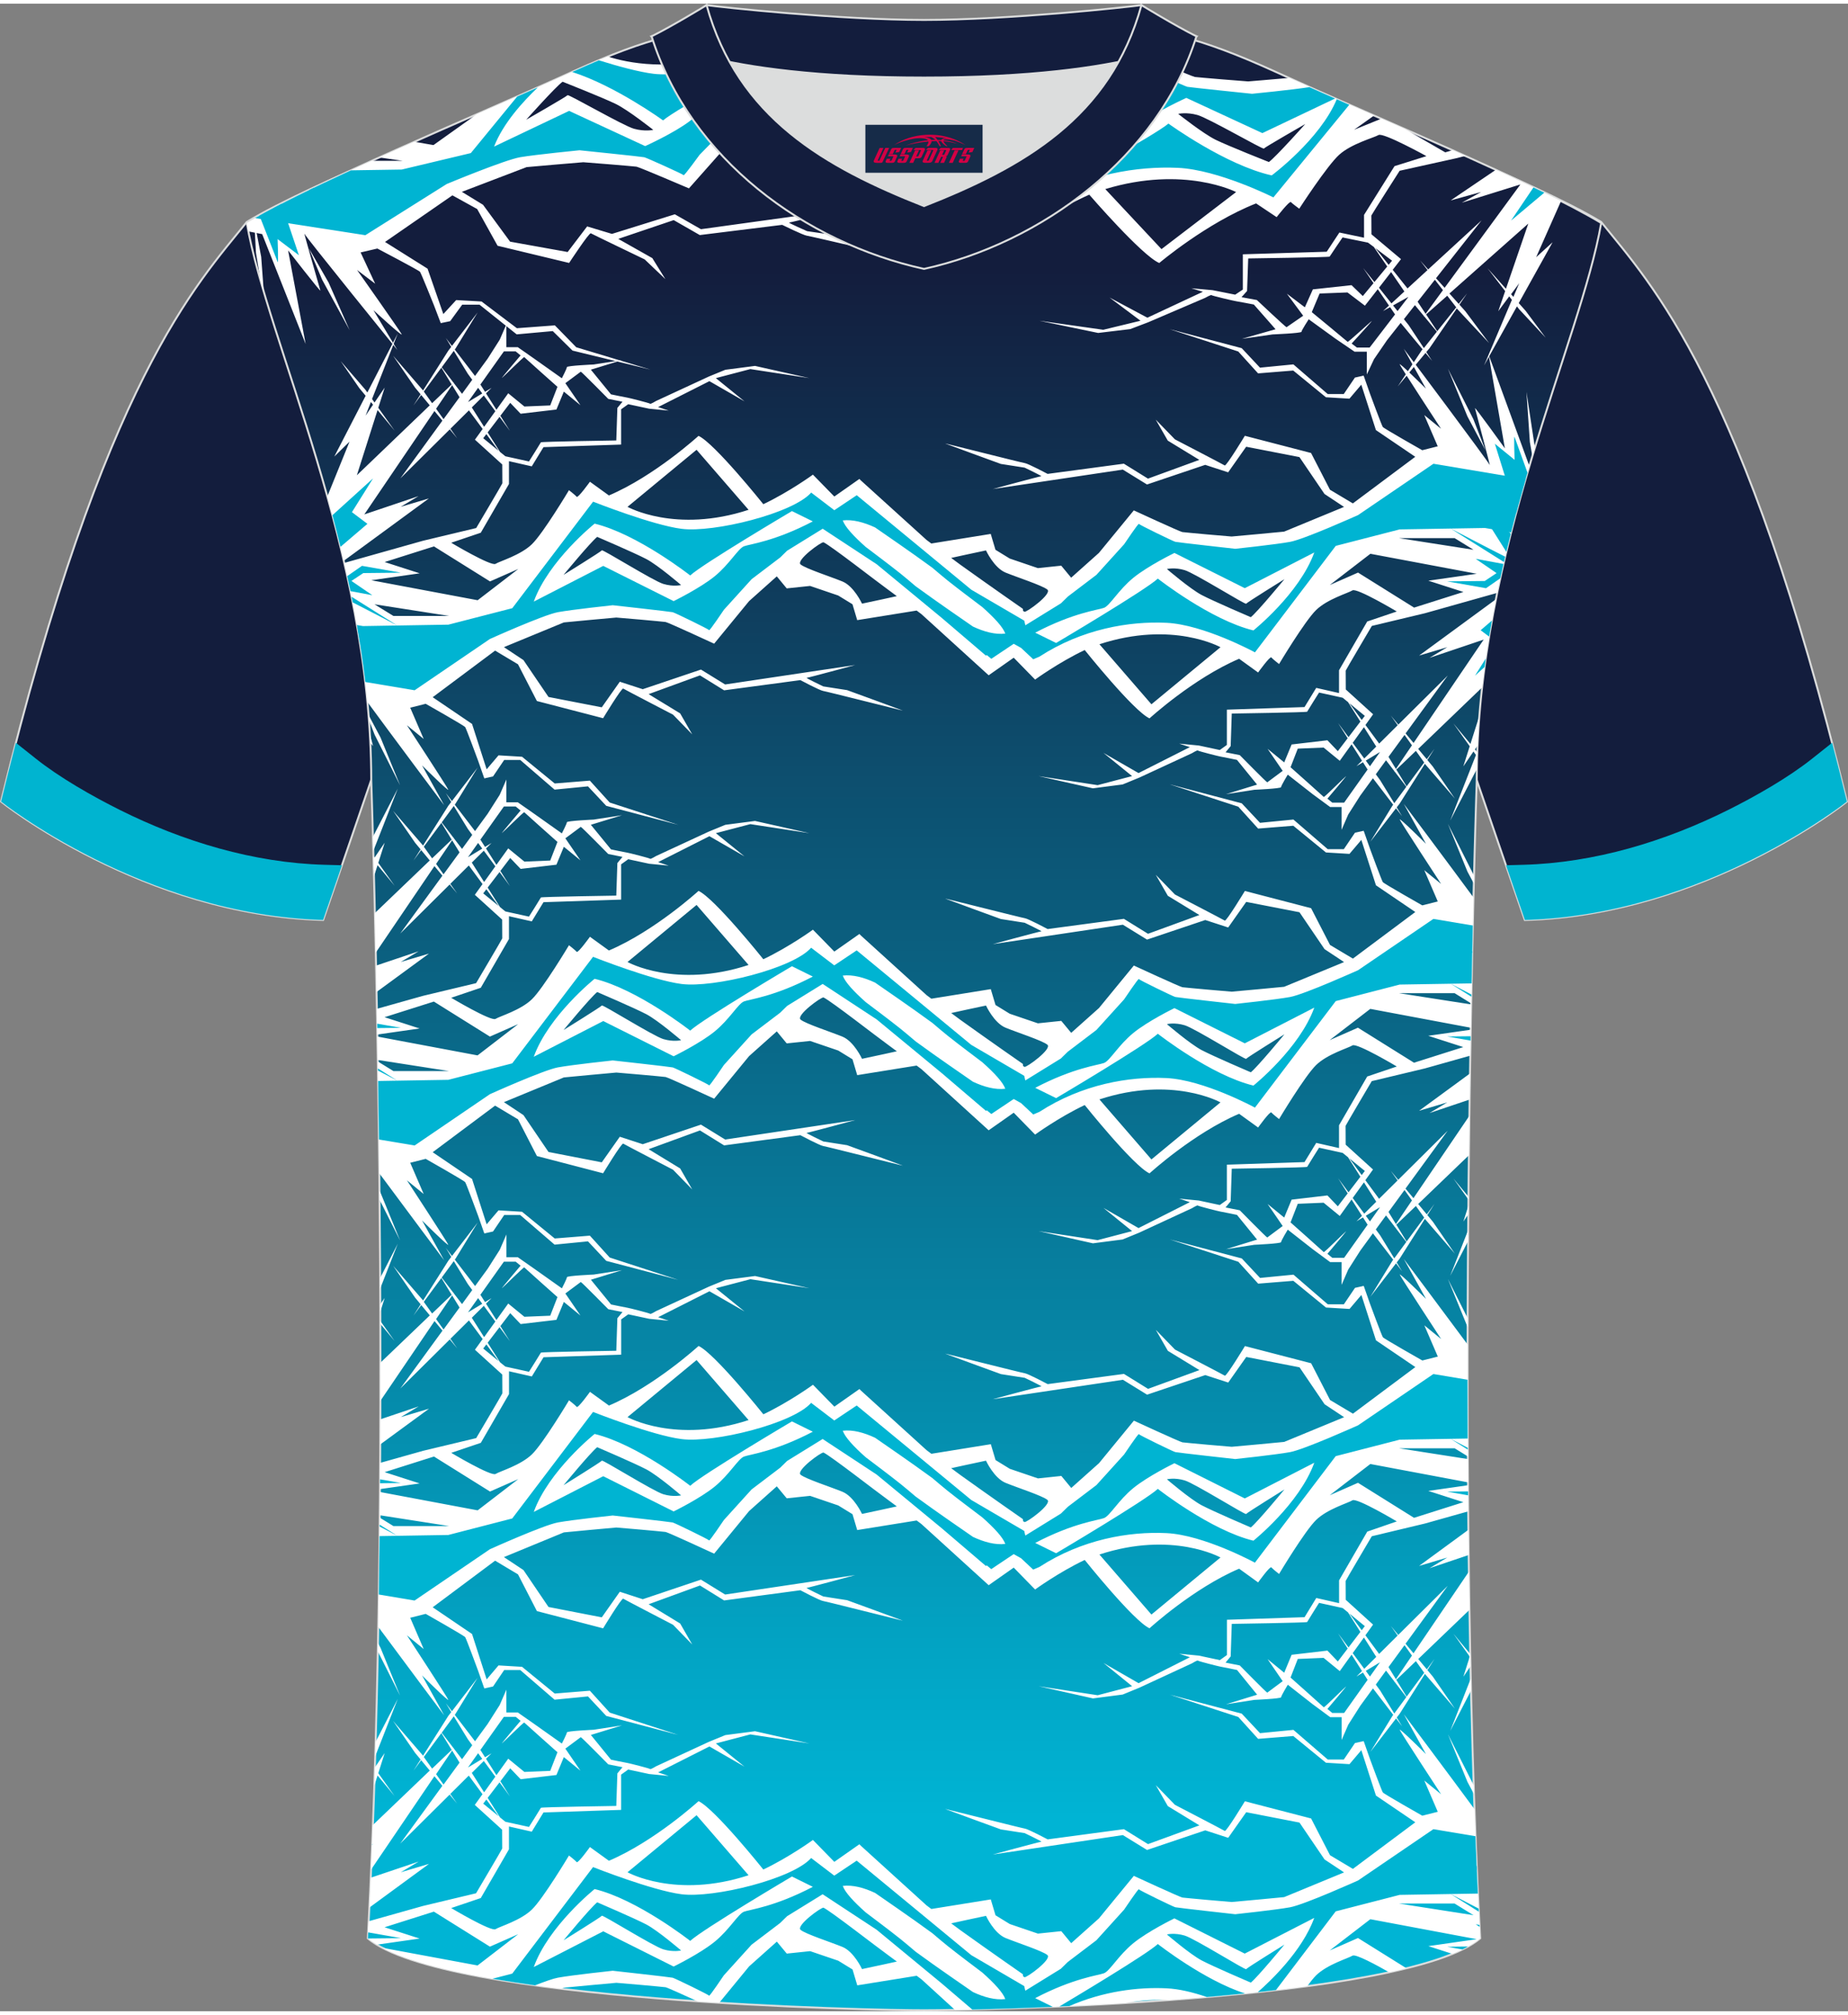
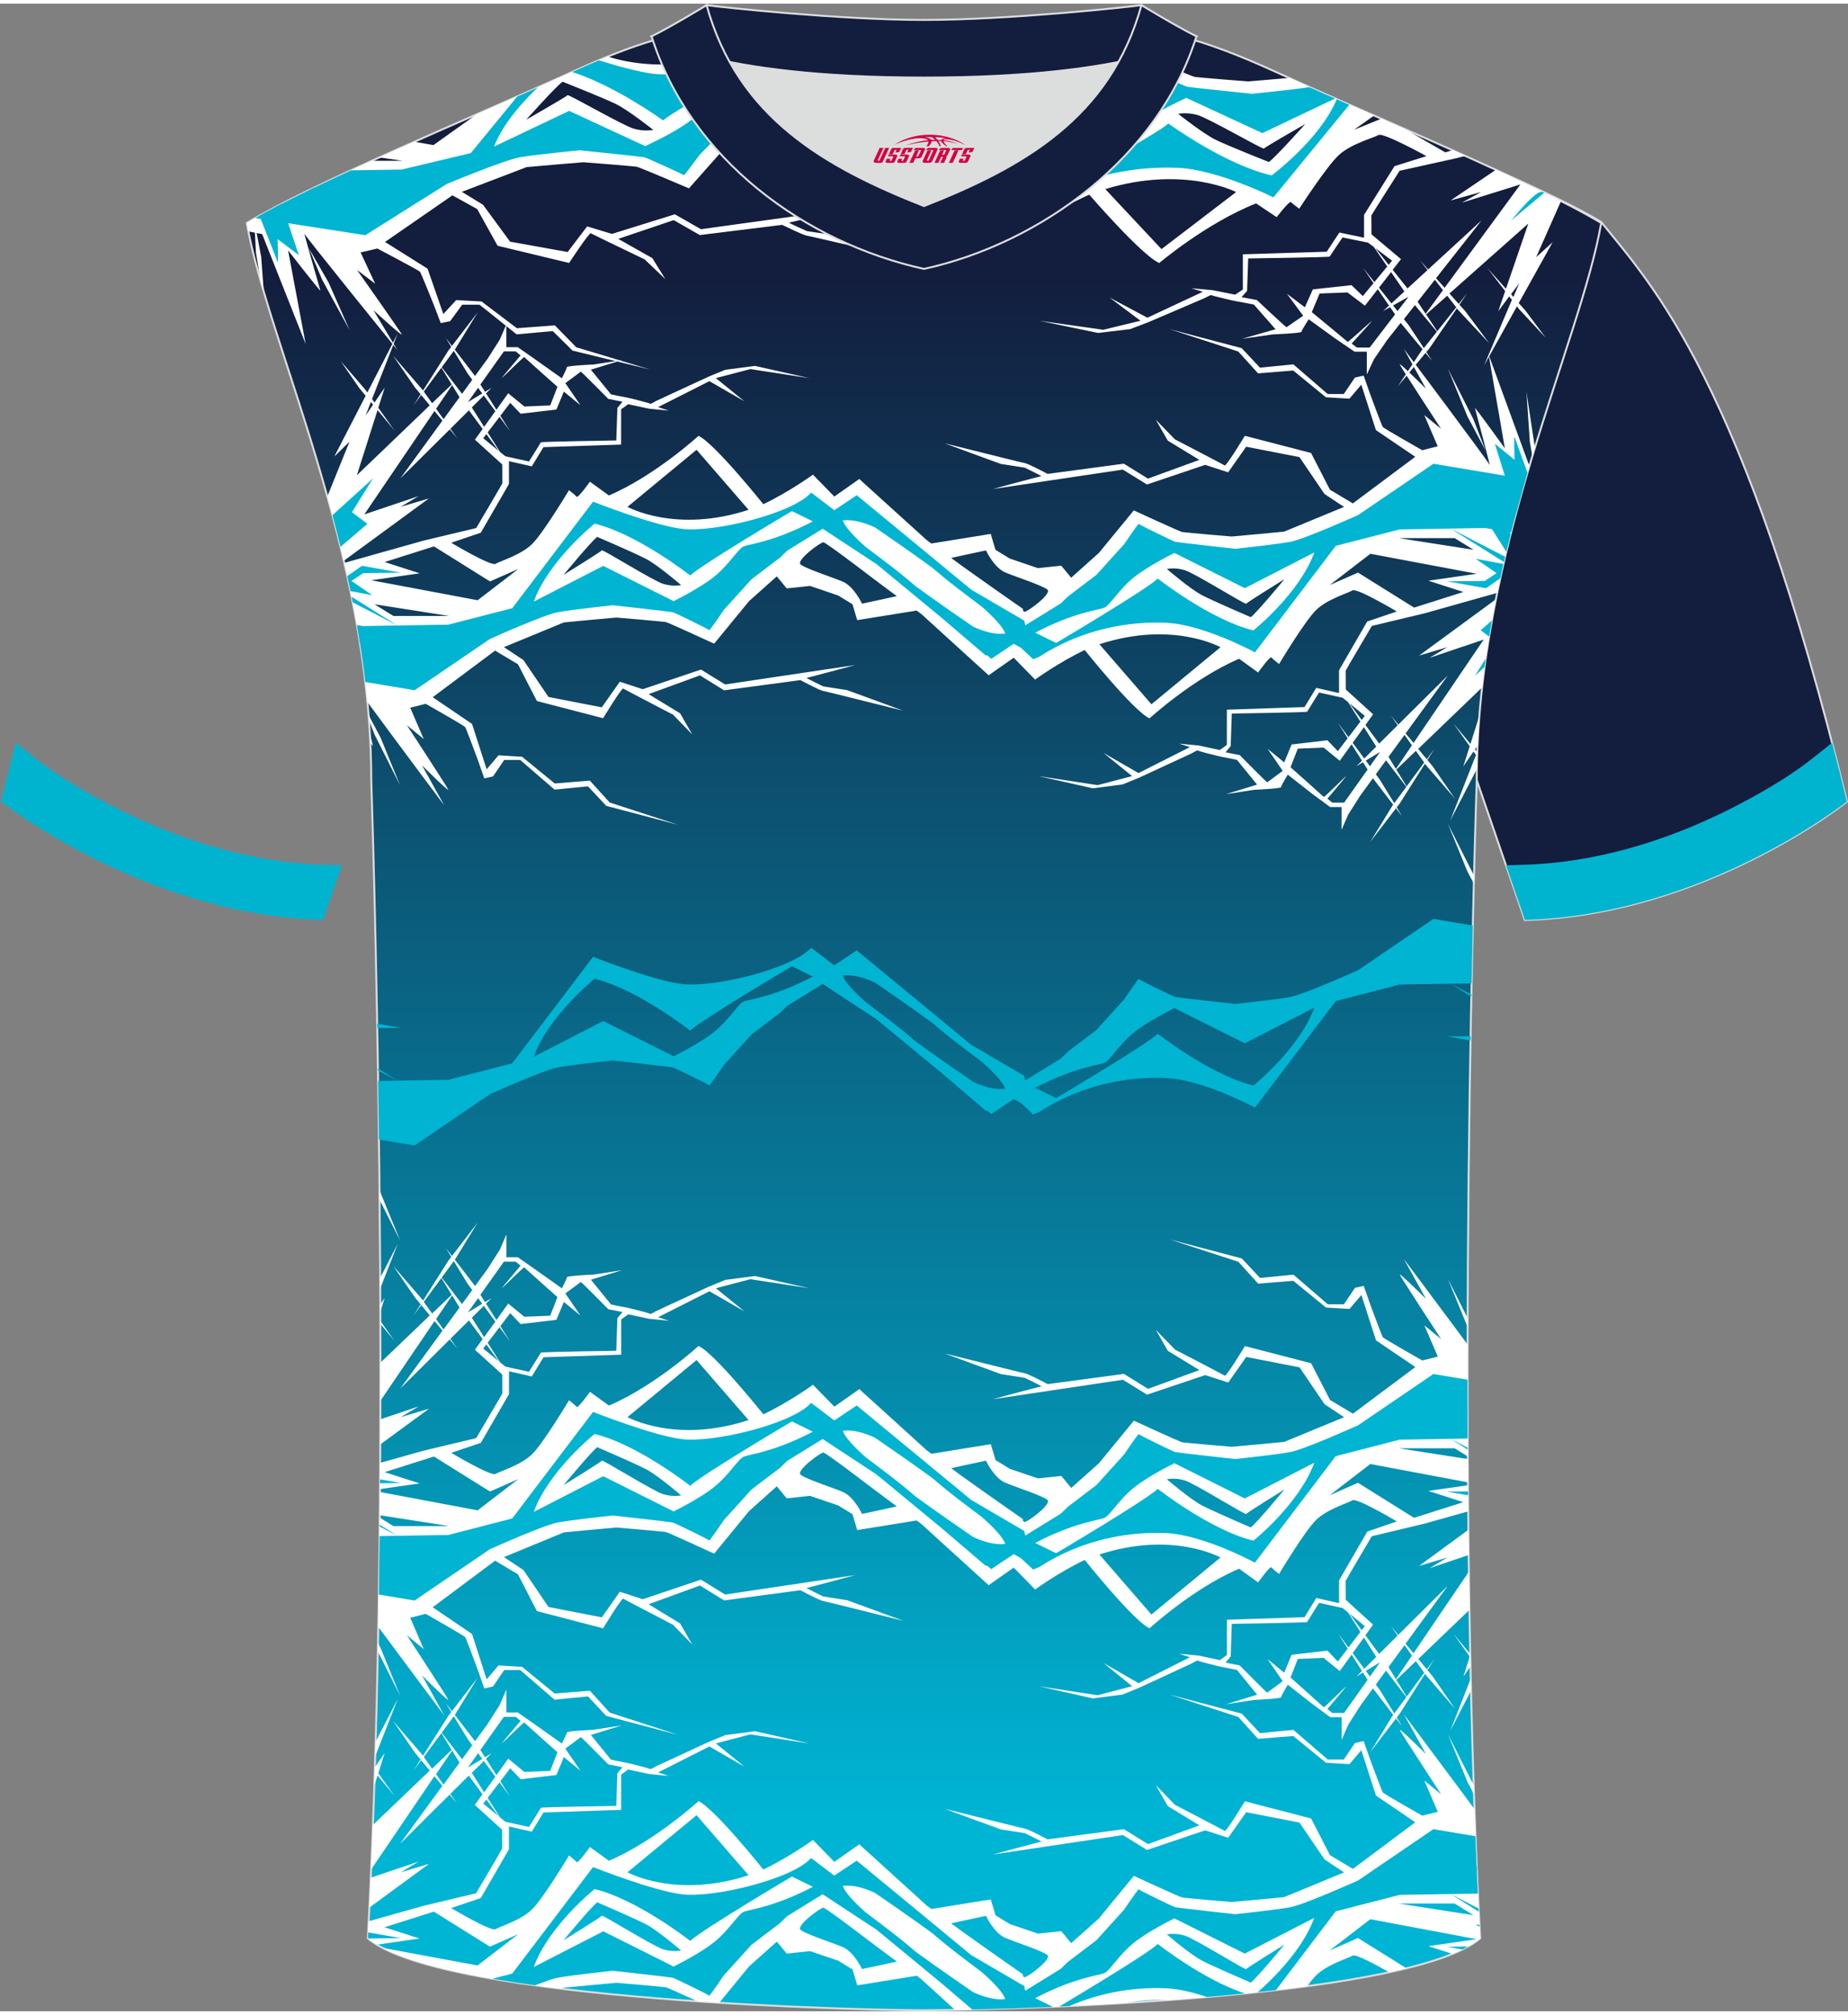
<svg xmlns="http://www.w3.org/2000/svg" version="1.1" id="_x37C_" x="0px" y="0px" width="378px" height="412px" viewBox="0 0 378.45 410.99" enable-background="new 0 0 378.45 410.99" xml:space="preserve">
  <rect x="0" y="0" width="378.45" height="410.99" fill="#808080" stroke="none" />
  <path fill-rule="evenodd" clip-rule="evenodd" fill="#131D3D" stroke="#DCDDDD" stroke-width="0.398" stroke-miterlimit="22.926" d="  M327.9,44.69c10.2,12.72,29.24,32.21,50.32,118.66c0,0-29.07,23.23-65.95,24.24c0,0-7.13-20.68-9.85-28.65  c-22.3-64.78,1.91-119-95.27-155.14c1.43-0.27,3.1-0.27,4.91-0.1l-0.09-0.01c13.93-0.87,17.81-1.24,23.83,0.66  c9.6,3.36,15.56,5.78,24.97,10.05C282.65,24.35,314.28,36.49,327.9,44.69z" />
  <path fill-rule="evenodd" clip-rule="evenodd" fill="#00B4D0" d="M371.17,154.51c-4.92,3.93-11.64,7.74-17.22,10.53  c-12.98,6.48-27.41,10.85-41.98,11.25l-3.55,0.1c2.1,6.11,3.86,11.2,3.86,11.2c36.87-1.02,65.95-24.24,65.95-24.24  c-1.02-4.17-2.03-8.18-3.03-12.04L371.17,154.51z" />
-   <path fill-rule="evenodd" clip-rule="evenodd" fill="#131D3D" stroke="#DCDDDD" stroke-width="0.398" stroke-miterlimit="22.926" d="  M50.54,44.69C40.34,57.41,21.3,76.9,0.22,163.34c0,0,29.07,23.23,65.95,24.24c0,0,7.13-20.68,9.85-28.65  c22.3-64.78-1.91-119,95.27-155.14c-1.43-0.27-3.1-0.27-4.91-0.1l0.09-0.01c-13.93-0.87-17.81-1.24-23.83,0.66  c-9.6,3.36-15.56,5.78-24.97,10.05C95.8,24.35,64.17,36.49,50.54,44.69z" />
  <path fill-rule="evenodd" clip-rule="evenodd" fill="#00B4D0" d="M7.28,154.51c4.92,3.93,11.64,7.74,17.22,10.53  c12.98,6.48,27.41,10.85,41.98,11.25l3.55,0.1c-2.1,6.11-3.86,11.2-3.86,11.2c-36.87-1.02-65.95-24.24-65.95-24.24  c1.02-4.17,2.03-8.18,3.03-12.04L7.28,154.51z" />
  <linearGradient id="SVGID_1_" gradientUnits="userSpaceOnUse" x1="189.228" y1="54.345" x2="189.228" y2="371.287">
    <stop offset="0" style="stop-color:#131D3D" />
    <stop offset="1" style="stop-color:#00B4D4" />
  </linearGradient>
  <path fill-rule="evenodd" clip-rule="evenodd" fill="url(#SVGID_1_)" stroke="#DCDDDD" stroke-width="0.398" stroke-miterlimit="22.926" d="  M189.23,410.79c9.68,0.03,98.36-1.65,113.89-14.72c-5.36-100.69-0.7-236.93-0.7-236.93c0-47.47,21.23-89.65,25.49-114.24  c-13.63-8.2-45.26-21.18-67.11-31.14c-30.02-13.62-34.13-7.72-71.17-7.72c-37.02,0-41.96-5.9-71.98,7.72  C95.8,23.71,64.17,36.69,50.54,44.9c4.26,24.59,25.49,66.77,25.49,114.24c0,0,4.66,136.25-0.7,236.93  C90.87,409.13,179.54,410.82,189.23,410.79z" />
  <g>
    <g>
      <path fill-rule="evenodd" clip-rule="evenodd" fill="#FFFFFF" d="M209.4,30.7c0,0-7.17-4.61-13.82-9.02l-2.03-1.39    c0,0,5.67-1.16,7.7-1.54c0,0,1.77,3.56,4.33,4.54c2.57,0.97,8.13,2.63,9.25,3.48c1.12,0.85-4.65,4.74-5.08,4.54    c-0.03-0.01-0.13-0.08-0.29-0.18L209.4,30.7L209.4,30.7z M319.68,40.41c-3.95-2-8.48-4.16-13.35-6.4l-9.25,6.27l6.24-1.72    l-3.96,2.19l12-3.74l-15.52,21.16l-1.76-1.96l9.33-11.85l-10.94,10.05l-1.65-1.84l1.52,1.97l-4.1,3.76l-3.03-3.81l1.7-2.19    l-6.05-5.08c0,0-0.02-3.76-0.02-3.85c0-0.1,5.79-9.16,5.79-9.16l11.75-2.6l1.73-0.45c-0.86-0.39-1.73-0.78-2.61-1.17l-1.53,0.45    l-8.36-4.83l-4.71-2.07l-5.6,2.28l4.12-2.93c-6.03-2.64-11.95-5.24-17.39-7.69c-3.36,0.29-8.22,0.72-8.43,0.72    c-0.33,0-10.35-0.83-10.9-0.91c-0.55-0.08-10.74-4.44-10.74-4.44l-7.72,8.71l-6.14,5.07l-2.19-2.45l-5.17,0.5l-6.22-1.96    l-3.16-1.79l-1.05-3.25l-13.15,1.96c-0.37-0.25-0.72-0.5-1.06-0.73L175.12,5.73c-1.42-0.06-2.78-0.12-4.09-0.19l-3.35,2.17    l-2.39-2.26l-0.25-0.24c-1.69-0.09-3.3-0.18-4.85-0.26c-2.06,1.24-5.06,2.92-8.23,4.32c0,0-1.67-1.93-3.9-4.36    c-1.38,0.09-2.75,0.22-4.14,0.4l4.79,5.12c-11.49,3.48-20.18,1.71-24.24,0.39c-2.13,0.86-4.39,1.83-6.82,2.93    c-6.11,2.78-12.98,5.8-20.02,8.89l-8.86,6.31l-3.92-0.68c-2.43,1.08-4.83,2.15-7.18,3.21l4.8,0.69h-6.33    c-10.4,4.71-19.69,9.16-25.59,12.72c0.1,0.57,0.21,1.15,0.32,1.73l2.82,0.56l8.9,22.49l-3.59-19.16c0,0,6.77,8.71,6.61,8.22    c-0.16-0.49-3.51-12.24-3.26-11.62c0.24,0.62,19.02,23.79,19.02,23.79l-4.9-8.16c0,0,6.12,5.62,5.79,4.94    c-0.33-0.68-9.14-13.16-9.14-13.16l3.71,2.81l-2.98-6.4l3.43-0.8c0,0,8.49,4.45,8.73,4.76c0.24,0.31,2.86,6.86,2.86,6.86    l1.39,3.65l1.93-0.4l2.46-3.37h3.56l7.6,6.07l7.39-0.67l4.04,3.99l15.95,3.89l-15.18-4.57l-4.38-4.48l-7.78,0.58l-7.23-5.47    l-5.2-0.29l-2.63,2.86l-3.23-9.29l-8.71-5.47l13.8-9.54l5.07,2.8l4.18,7.52l14.65,3.52c0,0,4.11-6.27,4.45-6.07    c0.34,0.21,11.02,5.34,11.02,5.34l4.24,4.04l-2.67-4.3l-6.98-3.94l11.36-3.84l5.34,3.06l16.87-2.09c0,0,4.31,2.12,5.06,2.22    c0.74,0.1,17.83,4.11,17.61,4.01c-0.22-0.1-12.31-4.18-12.31-4.18l-5.26-0.76c0,0-3.99-1.76-3.68-1.76s10.74-2.62,10.74-2.62    l-28.79,3.98l-5.35-3.05l-12.88,4.01l-5.08-1.53l-3.99,5.24l-11.79-2.12l-5.54-7.55l-4.33-2.65l13.25-5.06c0,0,11.28-1,11.61-1    c0.33,0,10.35,0.83,10.9,0.91c0.55,0.08,10.74,4.44,10.74,4.44l7.72-8.71l6.14-5.07l2.19,2.45l5.17-0.5l6.22,1.96l3.16,1.79    l1.05,3.25l13.15-1.96c0.37,0.25,0.72,0.5,1.06,0.73l14.87,12.52l5.54-3.6l4.73,4.48c0,0,5.21-3.51,10.98-6.05    c0,0,10.77,12.47,14.33,13.99c0,0,9.7-8.21,19.83-12.2l4.21,2.81c0,0,2.64-3.4,2.92-3.08c0.29,0.32,1.71,1.35,1.71,1.35    s5.69-8.81,8.2-11.06c2.51-2.25,7.07-3.46,8.04-4.02c0.97-0.56,9.81,4.32,9.81,4.32l-6.54,2.05l-6.24,9.98v4.67l-5.05-1.06    l-2.59,3.93l-17.18,0.53v7.22l-1.57,1.04l-4.64-0.92l-4.34-0.39l2.36,0.72l-11.36,5.31l-7.75-4.13l6.34,4.75l-7.63,1.85    l-13.07-1.85l12.03,2.5l6.57-0.79l3.66-1.39l11.67-5c0,0,1.22-0.69,1.31-0.56c0.09,0.13,4.72,1.21,5.01,1.24    c0.29,0.03,3.66,0.68,3.66,0.68l4.45,5.06l-6.89,1.96l6.28-0.9c0,0,5.92-0.24,5.92-0.54c0-0.3,1.48-2.56,1.48-2.56l5.45,3.95    l3.93,2.68h2.52v4.67l1.47-3.13l2.66-3.88l2.8-3.55l4.48,5.41l-0.19,0.23l-4.88,7.36l5.68-6.85l1.36,1.64l-1.2-1.82l0.66-0.79    l1.94-2.83l0.08,0.1l-0.07-0.11l3.64-5.31l0.13,0.17l6.49,6.95l-4.88-6.54l-1.21-1.35l1.57-2.3l-1.71,2.15l-1.9-2.12l16.15-14.32    l-4.58,13.35l-3.78-4.22l3.62,4.69l-1.42,4.13l2.25-3.05l0.55,0.71l-5.7,13.43l6.73-12.09l0.43,0.56l5.45,5.85l-4.1-5.5    l-1.41-1.58l6.93-12.45l-3.37,3.06L319.68,40.41L319.68,40.41z M207.18,5.6l-4.45,0.62l2.01-0.5    C205.57,5.67,206.38,5.63,207.18,5.6L207.18,5.6z M226.35,37.96c16.16-4.9,26.79,0.61,26.79,0.61l-15.28,11.68L226.35,37.96    L226.35,37.96z M309.93,60.03l-0.48-0.54l1.67-2.26L309.93,60.03L309.93,60.03z M293.85,56.52l1.65,2.13l-3.55,4.84l-1.64-2.48    L293.85,56.52L293.85,56.52z M296.38,59.79l1.84,2.38l-3.89,4.89l-2.28-3.44L296.38,59.79L296.38,59.79z M284.38,53.46l-2.73-3.43    l3.43,2.59L284.38,53.46L284.38,53.46z M281.35,49.81l2.74,4l-2.63,3.18l-2.3-2.88l2.12,3.1l-2.19,2.65l-2.31-2.23l-7.92,0.86    l-1.64,3.67l-3.68-2.78l3.34,4.51l-3.41,2.35c-0.17,0-6.08-5.57-6.08-5.57l-3.14-0.58l1.14-1.27l0.23-6.66    c0,0,16.61-0.23,16.68-0.38c0.07-0.15,2.64-3.92,2.64-3.92l5.21,1.06L281.35,49.81L281.35,49.81z M284.88,54.95l2.72,3.97    l-2.65,2.44l-2.55-3.21L284.88,54.95L284.88,54.95z M288.38,60.05l0.02,0.02l-2.2,2.87l-0.92-1.16L288.38,60.05L288.38,60.05z     M289.76,61.72l1.85,2.24l-0.13,0.17l0.16-0.14l2.62,3.16l-2.67,3.36l-3.12-4.71l-0.97-1.21L289.76,61.72L289.76,61.72z     M282.15,58.46l2.3,3.35l-1.22,1.12l1.44-0.8l1.02,1.49l-5.2,6.78h-2.61l-1.08-0.82c0,0,4.34-4.72,4.11-4.6    c-0.23,0.12-4.83,4.38-4.93,4.25c-0.1-0.12-7.34-6.08-7.34-6.08l1.6-3.81l5.71-0.22l3.57,2.71L282.15,58.46L282.15,58.46z     M179.49,26.72l2.03,1.39c0,0-5.67,1.16-7.7,1.54c0,0-1.77-3.56-4.33-4.54c-2.57-0.97-8.13-2.63-9.25-3.48    c-1.12-0.85,4.65-4.74,5.08-4.54C167.17,17.97,177.11,25.15,179.49,26.72L179.49,26.72z M241.28,22.56c0,0,1.71-0.39,3.94,0.23    c2.23,0.62,13.44,7.13,13.61,6.87c0.17-0.26,8.47-5.02,8.47-5.02s-5.95,6.67-7.45,7.78c0,0-8.26-3.27-10.87-4.54    C246.38,26.61,241.28,22.56,241.28,22.56L241.28,22.56z M133.78,25.84c0,0-1.71,0.39-3.94-0.23c-2.22-0.62-13.44-7.13-13.61-6.87    c-0.17,0.26-8.47,5.02-8.47,5.02s5.95-6.67,7.45-7.78c0,0,8.26,3.27,10.87,4.54C128.69,21.79,133.78,25.84,133.78,25.84z" />
      <path fill-rule="evenodd" clip-rule="evenodd" fill="#00B4D2" d="M71.88,34.12l10.39-0.16l14.15-3.37l9.49-11.57    c1.43-0.63,2.84-1.26,4.23-1.87c-3.16,3-7.14,7.42-8.96,12.11l15.37-7.31l15.57,7.21c0,0,5.85-2.63,9.11-5.1    c3.26-2.47,5.17-5.66,6.46-6.13c1.29-0.46,6.73-0.98,15.23-5.1l-4.62-2.11c0,0-19.86,10.87-22.51,13.18c0,0-9.73-7.07-18.61-9.91    l0.47-0.21c1.75-0.79,3.4-1.51,4.99-2.18c3.86,1.2,8.24,2.4,11.23,2.76c7.08,0.84,24.66-3.15,28.69-7.42l5.12,3.61l4.96-3.07    l10.94,8.34l14.43,11.01l11.71,6.33l0.24,0.95l7.88-4.5l1.53-1.39l6.33-4.44l6.12-6.26c0,0,3.16-4.37,3.26-4.17    c0.1,0.19,7.55,3.55,8.06,3.67c0.51,0.12,13.27,1.43,13.27,1.43s8.26-0.81,11.73-1.36c1.72,0.77,3.48,1.55,5.27,2.33l-14.89,7.08    l-15.57-7.21c0,0-5.85,2.63-9.11,5.1c-3.26,2.47-5.17,5.66-6.46,6.13c-1.29,0.46-6.73,0.98-15.23,5.1l4.62,2.11    c0,0,19.86-10.87,22.51-13.18c0,0,11.7,8.5,21.15,10.61c0,0,9.9-7.35,13.32-15.59l2.57,1.13l-12.29,14.99l-3.25,3.97    c0,0-11.3-5.68-19.57-6.05c-8.27-0.37-18.69,1.27-28.07,6.9l-1.42,0.57l-2.69-2.33l-1.63-0.84l-4.96,3.07l-0.99-0.76l-0.18,0.12    c0,0-4.64-3.66-9.76-7.71l-14.43-11.01l-11.95-7.27l-7.88,4.5l-1.53,1.39l-6.33,4.44l-6.12,6.26c0,0-3.16,4.37-3.27,4.17    c-0.1-0.19-7.55-3.55-8.06-3.67c-0.51-0.12-13.27-1.43-13.27-1.43s-8.93,0.88-12.12,1.42c-3.19,0.54-15.07,5.49-15.07,5.49    L74.81,47.4l-22.57-3.5C57.25,41.04,64.14,37.68,71.88,34.12L71.88,34.12z M169.55,12.62c0.48,1.31,2.41,3.24,5.08,5.43    c2.18,1.54,4.73,3.27,7.65,5.42c0.97,0.71,2.12,1.62,3.41,2.63c5.2,3.51,10.23,6.67,12.68,8.25c2.47,1.07,4.92,1.68,7.15,1.44    c-0.48-1.31-2.41-3.24-5.08-5.43c-2.18-1.54-4.73-3.27-7.65-5.42c-0.97-0.71-2.12-1.62-3.41-2.63c-5.2-3.51-10.23-6.67-12.68-8.25    C174.23,12.99,171.79,12.38,169.55,12.62z" />
      <path fill-rule="evenodd" clip-rule="evenodd" fill="#00B4D2" d="M64.35,37.66l2.36,3.46l-3.34-2.98L64.35,37.66L64.35,37.66z     M57.67,40.97l3.54,10.53l-4.36-3.3c0,0,0.21,5.3,0,4.67c-0.09-0.27-1.79-4.59-3.71-9.47C54.53,42.62,56.04,41.81,57.67,40.97z" />
-       <path fill-rule="evenodd" clip-rule="evenodd" fill="#00B4D2" d="M316.25,38.7l-6.8,5.71l4.58-6.78    C314.79,37.99,315.53,38.35,316.25,38.7z" />
+       <path fill-rule="evenodd" clip-rule="evenodd" fill="#00B4D2" d="M316.25,38.7l-6.8,5.71C314.79,37.99,315.53,38.35,316.25,38.7z" />
      <path fill-rule="evenodd" clip-rule="evenodd" fill="#FFFFFF" d="M52.06,44.32l0.36,6.69l0.92,5.59c0.21,0.76,0.44,1.52,0.67,2.3    l-0.52-7.06L52.06,44.32z" />
      <polygon fill-rule="evenodd" clip-rule="evenodd" fill="#FFFFFF" points="63.29,50.13 65.97,56.51 71.6,66.85 67.29,57.09   " />
    </g>
    <g>
      <path fill-rule="evenodd" clip-rule="evenodd" fill="#FFFFFF" d="M209.46,123.88c0,0-6.64-4.61-12.79-9.02l-1.88-1.39    c0,0,5.25-1.16,7.13-1.54c0,0,1.63,3.56,4.01,4.54c2.38,0.97,7.52,2.63,8.56,3.48c1.04,0.85-4.31,4.74-4.7,4.54    c-0.03-0.01-0.12-0.08-0.27-0.18L209.46,123.88L209.46,123.88z M302.45,156.67c0.02-1.19,0.05-2.37,0.09-3.55l-0.04,0.09    l-0.45-0.54l0.53-0.78c0.09-2.04,0.22-4.08,0.38-6.1l-1.83,5.76l-3.5-4.22l3.35,4.69l-1.31,4.13l2.08-3.05l0.51,0.71l-5.27,13.43    L302.45,156.67L302.45,156.67z M303.52,139.98c0.68-6.15,1.66-12.18,2.83-18.05l-15.73,11.53l5.78-1.72l-3.66,2.19l11.1-3.74    l-14.36,21.16l-1.63-1.96l8.64-11.85l-10.13,10.05l-1.53-1.84l1.4,1.97l-3.79,3.76l-2.81-3.81l1.57-2.19l-5.6-5.08    c0,0-0.02-3.76-0.02-3.85c0-0.1,5.36-9.16,5.36-9.16l10.88-2.6l14.78-4.16c1.88-9.17,4.22-17.94,6.67-26.22l-0.18-0.04    l-8.23-22.49l3.32,19.16c0,0-6.27-8.71-6.12-8.22c0.15,0.49,3.25,12.24,3.02,11.62c-0.23-0.62-17.6-23.79-17.6-23.79l4.53,8.16    c0,0-5.66-5.62-5.36-4.94c0.3,0.68,8.46,13.16,8.46,13.16l-3.44-2.81l2.76,6.4l-3.17,0.8c0,0-7.86-4.45-8.08-4.76    c-0.23-0.31-2.64-6.86-2.64-6.86l-1.28-3.65l-1.79,0.4l-2.28,3.37h-3.29l-7.03-6.07l-6.84,0.67l-3.74-3.99l-14.76-3.89l14.05,4.57    l4.06,4.48l7.2-0.58l6.69,5.47l4.82,0.29l2.43-2.86l2.99,9.29l8.06,5.47l-12.78,9.54l-4.69-2.8l-3.87-7.52l-13.56-3.52    c0,0-3.8,6.27-4.12,6.07c-0.32-0.21-10.2-5.34-10.2-5.34l-3.93-4.04l2.47,4.3l6.46,3.94l-10.52,3.84l-4.94-3.06l-15.61,2.09    c0,0-3.99-2.12-4.68-2.21c-0.69-0.1-16.5-4.11-16.3-4.01c0.2,0.1,11.4,4.18,11.4,4.18l4.87,0.76c0,0,3.69,1.76,3.41,1.76    c-0.28,0-9.94,2.62-9.94,2.62l26.64-3.98l4.95,3.05l11.92-4.02l4.7,1.53l3.69-5.24l10.91,2.12l5.13,7.55l4,2.65l-12.27,5.06    c0,0-10.44,1-10.75,1c-0.3,0-9.58-0.83-10.09-0.91c-0.51-0.08-9.94-4.44-9.94-4.44l-7.15,8.71l-5.68,5.07l-2.03-2.46l-4.79,0.5    l-5.76-1.96l-2.92-1.79l-0.97-3.25l-12.17,1.96c-0.34-0.25-0.67-0.5-0.98-0.73L176.3,97.61l-0.31-0.31l-5.13,3.6l-2.21-2.26    l-2.17-2.22c0,0-4.82,3.51-10.16,6.05c0,0-9.97-12.47-13.27-13.99c0,0-8.98,8.21-18.35,12.2l-3.89-2.81c0,0-2.44,3.4-2.71,3.08    c-0.26-0.32-1.58-1.35-1.58-1.35s-5.27,8.81-7.59,11.06c-2.32,2.25-6.55,3.46-7.45,4.02c-0.9,0.56-9.08-4.32-9.08-4.32l6.06-2.05    l5.77-9.98v-4.67l4.67,1.06l2.4-3.93l15.9-0.53v-7.22l1.45-1.04l4.29,0.92l4.01,0.39l-2.18-0.72l10.51-5.31l7.18,4.13l-5.86-4.75    l7.06-1.85l12.09,1.85l-11.13-2.5l-6.08,0.79l-3.39,1.39l-10.8,5c0,0-1.13,0.69-1.21,0.56c-0.08-0.13-4.37-1.21-4.63-1.24    c-0.27-0.03-3.39-0.68-3.39-0.68L121,74.93l6.38-1.96l-5.81,0.9c0,0-5.48,0.24-5.48,0.54c0,0.3-1.03,2.28-1.03,2.28l-5.76-4.08    l-3.26-2.28h-2.34v-4.67l-1.36,3.13l-2.47,3.88l-2.59,3.55l-4.15-5.41l0.17-0.23l4.51-7.36l-5.26,6.85l-1.25-1.63l1.11,1.82    l-0.61,0.79l-1.79,2.83l-0.08-0.1l0.07,0.11l-3.37,5.31l-0.12-0.17l-6.01-6.96l4.51,6.54l1.12,1.35l-1.46,2.3l1.58-2.15l1.76,2.12    L73.08,96.55l4.24-13.35l3.5,4.22l-3.35-4.69l1.31-4.13l-2.08,3.05l-0.51-0.71l5.27-13.43L75.23,79.6l-0.4-0.56l-5.05-5.85    l3.79,5.5l1.31,1.58l-6.42,12.45l3.12-3.06l-4.55,11.23c1.19,4.28,2.33,8.67,3.37,13.17l17.43-12.77l-5.78,1.72l3.66-2.19    l-11.1,3.74l14.36-21.16l1.63,1.96L81.98,97.2l10.13-10.05l1.53,1.84l-1.4-1.97l3.79-3.76l2.81,3.81l-1.58,2.19l5.6,5.08    c0,0,0.02,3.76,0.02,3.85c0,0.1-5.36,9.16-5.36,9.16l-10.88,2.6l-16.13,4.54c2.1,9.11,3.8,18.64,4.73,28.47    c4.54,6.21,15.72,21.14,15.72,21.14l-4.53-8.16c0,0,5.66,5.62,5.36,4.94c-0.3-0.68-8.46-13.16-8.46-13.16l3.44,2.81l-2.76-6.4    l3.17-0.8c0,0,7.85,4.45,8.08,4.76c0.23,0.31,2.64,6.86,2.64,6.86l1.28,3.65l1.79-0.4l2.28-3.37h3.29l7.03,6.07l6.84-0.67    l3.74,3.99l14.76,3.89l-14.05-4.57l-4.06-4.48l-7.2,0.58l-6.69-5.47l-4.82-0.29l-2.43,2.86l-2.99-9.29l-8.06-5.47l12.78-9.54    l4.69,2.8l3.87,7.52l13.56,3.52c0,0,3.8-6.27,4.12-6.07c0.32,0.21,10.2,5.34,10.2,5.34l3.93,4.04l-2.47-4.3l-6.46-3.94l10.52-3.84    l4.94,3.06l15.61-2.09c0,0,3.99,2.12,4.68,2.22c0.69,0.1,16.51,4.11,16.3,4.01c-0.2-0.1-11.4-4.18-11.4-4.18l-4.87-0.76    c0,0-3.69-1.76-3.41-1.76c0.28,0,9.94-2.62,9.94-2.62l-26.64,3.98l-4.95-3.05l-11.92,4.02l-4.7-1.53l-3.69,5.24l-10.91-2.12    l-5.13-7.55l-4-2.65l12.27-5.06c0,0,10.44-1,10.75-1c0.3,0,9.58,0.83,10.09,0.91c0.51,0.08,9.94,4.44,9.94,4.44l7.15-8.71    l5.68-5.07l2.03,2.46l4.79-0.5l5.76,1.96l2.92,1.79l0.97,3.25l12.17-1.96c0.34,0.25,0.67,0.5,0.98,0.73l13.77,12.52l5.13-3.6    l4.38,4.48c0,0,4.82-3.51,10.16-6.05c0,0,9.97,12.47,13.27,13.99c0,0,8.98-8.21,18.35-12.2l3.89,2.81c0,0,2.44-3.4,2.71-3.08    c0.26,0.32,1.58,1.35,1.58,1.35s5.27-8.81,7.59-11.06c2.32-2.25,6.55-3.46,7.44-4.02c0.9-0.56,9.08,4.32,9.08,4.32l-6.06,2.05    l-5.77,9.98v4.67l-4.67-1.06l-2.4,3.93l-15.9,0.53v7.22l-1.45,1.04l-4.29-0.92l-4.02-0.39l2.18,0.72l-10.51,5.31l-7.18-4.13    l5.86,4.75l-7.06,1.85l-12.09-1.85l11.13,2.5l6.08-0.79l3.39-1.39l10.8-5c0,0,1.13-0.69,1.21-0.56c0.08,0.13,4.37,1.21,4.63,1.24    c0.27,0.03,3.39,0.68,3.39,0.68l4.12,5.06l-6.38,1.96l5.81-0.9c0,0,5.48-0.24,5.48-0.54c0-0.3,1.37-2.56,1.37-2.56l5.04,3.95    l3.64,2.68h2.34v4.67l1.36-3.13l2.47-3.88l2.59-3.55l4.15,5.41l-0.17,0.23l-4.51,7.36l5.26-6.85l1.25,1.64l-1.11-1.82l0.61-0.79    l1.79-2.83l0.08,0.1l-0.07-0.11l3.37-5.31l0.12,0.17l6.01,6.95l-4.51-6.54l-1.12-1.35l1.46-2.3l-1.58,2.15l-1.76-2.12    L303.52,139.98L303.52,139.98z M75.75,149.54c0.35,1.3,0.6,2.25,0.64,2.38c0.03,0.1-0.18-0.16-0.55-0.63    C75.81,150.71,75.78,150.12,75.75,149.54L75.75,149.54z M153.3,103.62c-14.96,4.9-24.79-0.61-24.79-0.61l14.14-11.68L153.3,103.62    L153.3,103.62z M225.15,131.14c14.96-4.9,24.79,0.61,24.79,0.61l-14.14,11.68L225.15,131.14L225.15,131.14z M287.63,149.7    l1.52,2.13l-3.28,4.84l-1.52-2.48L287.63,149.7L287.63,149.7z M289.96,152.97l1.7,2.38l-3.6,4.89l-2.11-3.44L289.96,152.97    L289.96,152.97z M278.86,146.64l-2.53-3.43l3.17,2.59L278.86,146.64L278.86,146.64z M276.06,142.98l2.53,4l-2.43,3.18l-2.13-2.88    l1.96,3.1l-2.02,2.65l-2.13-2.23l-7.33,0.86l-1.52,3.67l-3.4-2.78l3.09,4.51l-3.16,2.35c-0.15,0-5.63-5.57-5.63-5.57l-2.91-0.58    l1.05-1.27l0.22-6.66c0,0,15.38-0.23,15.44-0.38c0.06-0.15,2.44-3.92,2.44-3.92l4.83,1.06L276.06,142.98L276.06,142.98z     M279.32,148.12l2.52,3.97l-2.46,2.44l-2.36-3.21L279.32,148.12L279.32,148.12z M282.56,153.23l0.02,0.02l-2.03,2.87l-0.85-1.16    L282.56,153.23L282.56,153.23z M283.84,154.89l1.72,2.24l-0.12,0.17l0.14-0.14l2.42,3.16l-2.47,3.36l-2.89-4.71l-0.89-1.21    L283.84,154.89L283.84,154.89z M276.79,151.63l2.13,3.35l-1.13,1.12l1.33-0.8l0.95,1.49l-4.81,6.78h-2.42l-1-0.82    c0,0,4.02-4.72,3.81-4.6c-0.21,0.12-4.47,4.38-4.56,4.25c-0.09-0.12-6.8-6.08-6.8-6.08l1.48-3.81l5.29-0.22l3.31,2.71    L276.79,151.63L276.79,151.63z M75.95,81.55l0.45,0.54l-1.54,2.26L75.95,81.55L75.95,81.55z M90.83,85.06l-1.52-2.13l3.28-4.84    l1.52,2.48L90.83,85.06L90.83,85.06z M88.49,81.79l-1.7-2.38l3.6-4.89l2.11,3.44L88.49,81.79L88.49,81.79z M99.6,88.12l2.53,3.43    l-3.17-2.59L99.6,88.12L99.6,88.12z M102.4,91.77l-2.53-4l2.43-3.18l2.13,2.88l-1.96-3.1l2.02-2.65l2.13,2.23l7.33-0.86l1.52-3.67    l3.4,2.78l-3.09-4.51l3.16-2.35c0.15,0,5.63,5.57,5.63,5.57l2.91,0.58l-1.05,1.27l-0.22,6.66c0,0-15.38,0.23-15.44,0.38    c-0.06,0.15-2.44,3.92-2.44,3.92l-4.83-1.06L102.4,91.77L102.4,91.77z M99.14,86.63l-2.52-3.97l2.46-2.44l2.36,3.21L99.14,86.63    L99.14,86.63z M95.89,81.53l-0.02-0.02l2.04-2.87l0.85,1.16L95.89,81.53L95.89,81.53z M94.62,79.87l-1.72-2.24l0.12-0.17    l-0.14,0.14l-2.42-3.16l2.47-3.36l2.89,4.71L96.71,77L94.62,79.87L94.62,79.87z M101.66,83.13l-2.13-3.35l1.13-1.12l-1.33,0.8    l-0.95-1.49l4.81-6.78h2.42l1,0.82c0,0-4.02,4.72-3.81,4.6c0.21-0.12,4.47-4.38,4.56-4.25c0.09,0.12,6.8,6.08,6.8,6.08l-1.48,3.81    l-5.29,0.22l-3.31-2.71L101.66,83.13L101.66,83.13z M181.78,119.9l1.88,1.39c0,0-5.25,1.16-7.13,1.54c0,0-1.63-3.56-4.01-4.54    c-2.38-0.97-7.52-2.63-8.56-3.48c-1.04-0.85,4.31-4.74,4.7-4.54C170.38,111.14,179.58,118.32,181.78,119.9L181.78,119.9z     M238.97,115.74c0,0,1.58-0.39,3.64,0.23c2.06,0.62,12.43,7.13,12.59,6.87c0.16-0.26,7.84-5.02,7.84-5.02s-5.5,6.67-6.89,7.78    c0,0-7.64-3.27-10.06-4.54C243.69,119.79,238.97,115.74,238.97,115.74L238.97,115.74z M292.51,118.13l7.18,2.31l-10.1,3.2    l-11.48-7.17l-5.79,2.55l8.32-6.4l21.78,4.09L292.51,118.13L292.51,118.13z M286.46,109.41h11.42l3.88,2.39L286.46,109.41    L286.46,109.41z M139.48,119.02c0,0-1.58,0.39-3.64-0.23c-2.06-0.62-12.43-7.13-12.59-6.87c-0.16,0.26-7.84,5.02-7.84,5.02    s5.5-6.67,6.89-7.78c0,0,7.64,3.27,10.06,4.54C134.77,114.97,139.48,119.02,139.48,119.02L139.48,119.02z M85.95,116.62    l-7.18-2.31l10.1-3.2l11.48,7.17l5.79-2.55l-8.32,6.4l-21.78-4.09L85.95,116.62L85.95,116.62z M91.99,125.35H80.57l-3.88-2.39    L91.99,125.35z" />
      <path fill-rule="evenodd" clip-rule="evenodd" fill="#00B4D2" d="M73.1,127.21l1.24,0.21l17.48-0.29l13.09-3.37l13.54-17.84    l3.01-3.97c0,0,12.09,4.79,18.11,5.56c6.56,0.84,22.82-3.15,26.55-7.42l4.74,3.61l4.59-3.07l10.12,8.34l13.35,11.01l10.84,6.33    l0.22,0.95l7.29-4.5l1.42-1.39l5.85-4.44l5.67-6.26c0,0,2.93-4.37,3.02-4.17c0.09,0.19,6.99,3.55,7.46,3.67    c0.47,0.12,12.28,1.43,12.28,1.43s8.27-0.88,11.22-1.42c2.95-0.54,13.94-5.49,13.94-5.49l15.42-10.5l18.87,3.16    c-1.02,3.55-2.02,7.19-2.97,10.91l-5.34-0.92l-17.48,0.29L273.55,111l-13.54,17.84L257,132.8c0,0-10.46-5.68-18.11-6.05    c-7.65-0.37-17.3,1.27-25.98,6.9l-1.31,0.57l-2.49-2.33l-1.51-0.84l-4.59,3.07l-0.92-0.76l-0.17,0.12c0,0-4.29-3.66-9.03-7.71    l-13.35-11.01l-11.06-7.27l-7.29,4.5l-1.42,1.39l-5.85,4.44l-5.67,6.26c0,0-2.93,4.37-3.02,4.17c-0.09-0.19-6.99-3.55-7.46-3.67    c-0.47-0.12-12.28-1.43-12.28-1.43s-8.27,0.88-11.22,1.42c-2.95,0.54-13.94,5.49-13.94,5.49l-15.42,10.5l-10.09-1.69    C74.35,134.94,73.77,131.05,73.1,127.21L73.1,127.21z M212,128.77l4.28,2.11c0,0,18.38-10.87,20.83-13.18    c0,0,10.83,8.5,19.58,10.61c0,0,9.44-7.57,12.46-15.96l-14.23,7.31l-14.41-7.21c0,0-5.41,2.63-8.43,5.1    c-3.02,2.47-4.78,5.66-5.98,6.13C224.9,124.13,219.86,124.65,212,128.77L212,128.77z M172.59,105.79c0.45,1.31,2.23,3.24,4.7,5.43    c2.02,1.54,4.37,3.27,7.08,5.42c0.89,0.71,1.96,1.62,3.15,2.63c4.81,3.51,9.47,6.67,11.73,8.25c2.29,1.07,4.55,1.68,6.62,1.44    c-0.45-1.31-2.23-3.24-4.7-5.43c-2.02-1.54-4.37-3.27-7.08-5.42c-0.89-0.71-1.96-1.62-3.15-2.63c-4.81-3.51-9.47-6.67-11.73-8.25    C176.92,106.17,174.65,105.56,172.59,105.79L172.59,105.79z M166.46,105.99l-4.28-2.11c0,0-18.38,10.87-20.83,13.18    c0,0-10.83-8.5-19.58-10.61c0,0-9.44,7.57-12.46,15.96l14.23-7.31l14.41,7.21c0,0,5.41-2.63,8.43-5.1    c3.02-2.47,4.78-5.66,5.98-6.13C153.56,110.63,158.59,110.11,166.46,105.99z" />
      <path fill-rule="evenodd" clip-rule="evenodd" fill="#00B4D2" d="M68.08,104.72l8.32-7.54l-4.33,6.92l3.17,2.39l-5.51,4.71    C69.2,109.01,68.65,106.85,68.08,104.72L68.08,104.72z M71.11,117.19l3.02-2.1l7.96,1.4l-7.7,0.08l-2.42,1.61l4.28,2.92    l-4.47-0.83C71.56,119.25,71.34,118.22,71.11,117.19L71.11,117.19z M72,121.42l9.37,5.89c0,0-5.46-2.86-9.14-4.74    C72.16,122.18,72.08,121.8,72,121.42L72,121.42z M73.16,127.57c2.12,3.35,4.25,6.73,4.25,6.73l-3.72-3.59    C73.51,129.65,73.34,128.61,73.16,127.57z" />
      <path fill-rule="evenodd" clip-rule="evenodd" fill="#00B4D2" d="M304.03,135.79l-1.97,1.79l2.22-3.54    C304.19,134.63,304.11,135.21,304.03,135.79L304.03,135.79z M304.96,129.58l-1.74-1.31l2.3-1.97    C305.32,127.39,305.14,128.49,304.96,129.58L304.96,129.58z M307.24,117.64l-2.92,2.03l-7.96-1.4l7.7-0.08l2.42-1.61l-4.28-2.93    l5.69,1.05C307.68,115.67,307.46,116.65,307.24,117.64L307.24,117.64z M307.99,114.31l0.25-1.09c-3.17-1.59-11.17-5.77-11.17-5.77    L307.99,114.31L307.99,114.31z M308.48,112.22c-2.26-3.55-7.43-11.75-7.43-11.75l8.34,8.04    C309.08,109.73,308.78,110.97,308.48,112.22L308.48,112.22z M310.52,104.17c0.74-2.77,1.51-5.49,2.29-8.16    c-1.43-3.93-2.57-7.07-2.64-7.29c-0.19-0.63,0,4.67,0,4.67l-4.04-3.3L310.52,104.17z" />
      <path fill-rule="evenodd" clip-rule="evenodd" fill="#FFFFFF" d="M75.56,146.67l1.17,3.01l5.2,10.34l-3.99-9.76l-2.47-4.65    C75.5,145.97,75.53,146.32,75.56,146.67z" />
      <path fill-rule="evenodd" clip-rule="evenodd" fill="#FFFFFF" d="M314.3,91.03l-0.02-0.46l-1.68-11.1l0.7,10.27l0.51,2.92    C313.97,92.11,314.13,91.57,314.3,91.03z" />
      <polygon fill-rule="evenodd" clip-rule="evenodd" fill="#FFFFFF" points="304.21,91.45 301.73,85.07 296.52,74.73 300.51,84.49       " />
    </g>
    <g>
-       <path fill-rule="evenodd" clip-rule="evenodd" fill="#FFFFFF" d="M209.46,217.05c0,0-6.64-4.61-12.79-9.02l-1.88-1.39    c0,0,5.25-1.16,7.13-1.54c0,0,1.63,3.56,4.01,4.54c2.38,0.97,7.52,2.63,8.56,3.48c1.04,0.85-4.31,4.74-4.7,4.54    c-0.03-0.01-0.12-0.08-0.27-0.18L209.46,217.05L209.46,217.05z M300.64,253.34l0.02-2.26l-3.67,9.35L300.64,253.34L300.64,253.34z     M300.69,247.85l0.02-1.76l-1.03,3.24L300.69,247.85L300.69,247.85z M300.72,244.83l0.01-0.59l-3.08-3.72L300.72,244.83    L300.72,244.83z M300.81,235.76c0.03-2.74,0.07-5.44,0.1-8.08l-11.45,16.86l-1.63-1.96l8.64-11.85l-10.13,10.05l-1.53-1.84    l1.4,1.97l-3.79,3.76l-2.81-3.81l1.57-2.19l-5.6-5.08c0,0-0.02-3.76-0.02-3.85c0-0.1,5.36-9.16,5.36-9.16l10.88-2.6l9.28-2.61    c0.03-1.8,0.06-3.57,0.09-5.31l-8.68,1.24l7.18,2.31l-10.1,3.2l-11.48-7.17l-5.79,2.55l8.32-6.4l20.57,3.86l0.09-4.77l-14.82-2.31    h11.42l3.4,2.1c0.15-8.15,0.32-15.45,0.47-21.69c-5.1-6.93-14.26-19.15-14.26-19.15l4.53,8.16c0,0-5.66-5.62-5.36-4.94    c0.3,0.68,8.46,13.16,8.46,13.16l-3.44-2.81l2.76,6.4l-3.17,0.8c0,0-7.86-4.45-8.08-4.76c-0.23-0.31-2.64-6.86-2.64-6.86    l-1.28-3.65l-1.79,0.4l-2.28,3.37h-3.29l-7.03-6.07l-6.84,0.67l-3.74-3.99l-14.76-3.89l14.05,4.58l4.06,4.48l7.2-0.58l6.69,5.47    l4.82,0.29l2.43-2.86l2.99,9.29l8.06,5.47l-12.78,9.54l-4.69-2.8l-3.87-7.52l-13.56-3.53c0,0-3.8,6.27-4.12,6.07    c-0.32-0.21-10.2-5.34-10.2-5.34l-3.93-4.04l2.47,4.3l6.46,3.94l-10.52,3.84l-4.94-3.06l-15.61,2.09c0,0-3.99-2.12-4.68-2.22    c-0.69-0.1-16.5-4.11-16.3-4.01c0.2,0.1,11.4,4.18,11.4,4.18l4.87,0.76c0,0,3.69,1.76,3.41,1.76c-0.28,0-9.94,2.62-9.94,2.62    l26.64-3.98l4.95,3.05l11.92-4.01l4.7,1.53l3.69-5.24l10.91,2.12l5.13,7.55l4,2.65l-12.27,5.06c0,0-10.44,1-10.75,1    c-0.3,0-9.58-0.83-10.09-0.91c-0.51-0.08-9.94-4.44-9.94-4.44l-7.15,8.71l-5.68,5.07l-2.03-2.45l-4.79,0.5l-5.76-1.96l-2.92-1.79    l-0.97-3.25l-12.17,1.96c-0.34-0.25-0.67-0.5-0.98-0.73l-13.45-12.21l-0.31-0.31l-5.13,3.6l-2.21-2.26l-2.17-2.22    c0,0-4.82,3.51-10.16,6.05c0,0-9.97-12.47-13.27-13.99c0,0-8.98,8.21-18.35,12.2l-3.89-2.81c0,0-2.44,3.4-2.71,3.08    c-0.26-0.32-1.58-1.35-1.58-1.35s-5.27,8.81-7.59,11.06c-2.32,2.25-6.55,3.46-7.45,4.02c-0.9,0.56-9.08-4.32-9.08-4.32l6.06-2.05    l5.77-9.98v-4.67l4.67,1.06l2.4-3.93l15.9-0.53v-7.22l1.45-1.04l4.29,0.92l4.01,0.39l-2.18-0.72l10.51-5.31l7.18,4.13l-5.86-4.75    l7.06-1.85l12.09,1.85l-11.13-2.5l-6.08,0.79l-3.39,1.39l-10.8,5c0,0-1.13,0.69-1.21,0.56c-0.08-0.13-4.37-1.21-4.63-1.24    c-0.27-0.03-3.39-0.68-3.39-0.68L121,168.1l6.38-1.96l-5.81,0.9c0,0-5.48,0.24-5.48,0.54s-1.03,2.28-1.03,2.28l-5.76-4.08    l-3.26-2.28h-2.34v-4.67l-1.36,3.13l-2.47,3.88l-2.59,3.55l-4.15-5.41l0.17-0.23l4.51-7.36l-5.26,6.85l-1.25-1.63l1.11,1.82    l-0.61,0.79l-1.79,2.83l-0.08-0.1l0.07,0.11l-3.37,5.31l-0.12-0.17l-6.01-6.96l4.51,6.54l1.12,1.35l-1.46,2.3l1.58-2.15l1.76,2.12    l-11.25,10.78c0.06,2.56,0.12,5.26,0.18,8.11l12.03-17.73l1.63,1.96l-8.64,11.85l10.13-10.05l1.53,1.84l-1.4-1.97l3.79-3.76    l2.81,3.81l-1.58,2.19l5.6,5.08c0,0,0.02,3.76,0.02,3.85c0,0.1-5.36,9.16-5.36,9.16l-10.88,2.6l-9.45,2.66l0.1,5.26l8.66-1.24    l-7.18-2.31l10.1-3.2l11.48,7.17l5.79-2.55l-8.32,6.4l-20.54-3.86l0.08,4.79l14.62,2.28H80.57l-3.2-1.97    c0.12,7.18,0.22,14.85,0.31,22.9c5.21,7.05,13.28,17.81,13.28,17.81l-4.53-8.16c0,0,5.66,5.62,5.36,4.94    c-0.3-0.68-8.46-13.16-8.46-13.16l3.44,2.81l-2.76-6.4l3.17-0.8c0,0,7.85,4.45,8.08,4.76c0.23,0.31,2.64,6.86,2.64,6.86l1.28,3.65    l1.79-0.4l2.28-3.37h3.29l7.03,6.06l6.84-0.67l3.74,3.99l14.76,3.89l-14.05-4.57l-4.06-4.48l-7.2,0.58l-6.69-5.47l-4.82-0.29    l-2.43,2.86l-2.99-9.29l-8.06-5.47l12.78-9.54l4.69,2.8l3.87,7.52l13.56,3.53c0,0,3.8-6.27,4.12-6.07    c0.32,0.21,10.2,5.34,10.2,5.34l3.93,4.04l-2.47-4.3l-6.46-3.94l10.52-3.84l4.94,3.06l15.61-2.09c0,0,3.99,2.12,4.68,2.22    c0.69,0.1,16.51,4.11,16.3,4.01c-0.2-0.1-11.4-4.18-11.4-4.18l-4.87-0.76c0,0-3.69-1.76-3.41-1.76c0.28,0,9.94-2.62,9.94-2.62    l-26.64,3.98l-4.95-3.05l-11.92,4.01l-4.7-1.53l-3.69,5.24l-10.91-2.12l-5.13-7.55l-4-2.65l12.27-5.06c0,0,10.44-1,10.75-1    c0.3,0,9.58,0.83,10.09,0.91c0.51,0.08,9.94,4.44,9.94,4.44l7.15-8.71l5.68-5.07l2.03,2.46l4.79-0.5l5.76,1.96l2.92,1.79    l0.97,3.25l12.17-1.96c0.34,0.25,0.67,0.5,0.98,0.73l13.77,12.52l5.13-3.6l4.38,4.48c0,0,4.82-3.51,10.16-6.05    c0,0,9.97,12.47,13.27,13.99c0,0,8.98-8.21,18.35-12.2l3.89,2.81c0,0,2.44-3.4,2.71-3.08c0.26,0.32,1.58,1.35,1.58,1.35    s5.27-8.81,7.59-11.06c2.32-2.25,6.55-3.46,7.44-4.02c0.9-0.56,9.08,4.32,9.08,4.32l-6.06,2.05l-5.77,9.98v4.67l-4.67-1.06    l-2.4,3.93l-15.9,0.53v7.22l-1.45,1.04l-4.29-0.92l-4.02-0.39l2.18,0.72l-10.51,5.31l-7.18-4.13l5.86,4.75l-7.06,1.85l-12.09-1.85    l11.13,2.5l6.08-0.79l3.39-1.39l10.8-5c0,0,1.13-0.69,1.21-0.56c0.08,0.13,4.37,1.21,4.63,1.24c0.27,0.03,3.39,0.68,3.39,0.68    l4.12,5.06l-6.38,1.96l5.81-0.9c0,0,5.48-0.24,5.48-0.54c0-0.3,1.37-2.56,1.37-2.56l5.04,3.95l3.64,2.69h2.34v4.67l1.36-3.13    l2.47-3.88l2.59-3.55l4.15,5.41l-0.17,0.23l-4.51,7.36l5.26-6.85l1.25,1.64l-1.11-1.82l0.61-0.79l1.79-2.83l0.08,0.1l-0.07-0.11    l3.37-5.31l0.12,0.17l6.01,6.96l-4.51-6.54l-1.12-1.35l1.46-2.3l-1.58,2.15l-1.76-2.12L300.81,235.76L300.81,235.76z     M300.96,224.35l-8.23,2.77l3.66-2.19l-5.78,1.72l10.43-7.64C301.01,220.75,300.98,222.54,300.96,224.35L300.96,224.35z     M76.37,170.56l5.09-9.87l-5.01,12.76L76.37,170.56L76.37,170.56z M76.48,174.52l0.22,0.3l2.08-3.05l-1.31,4.13l3.35,4.69    l-3.5-4.22l-0.73,2.29L76.48,174.52L76.48,174.52z M77.01,196.93l8.72-2.93l-3.66,2.19l5.78-1.72l-10.72,7.85    C77.09,200.48,77.05,198.68,77.01,196.93L77.01,196.93z M153.3,196.8c-14.96,4.9-24.79-0.61-24.79-0.61l14.14-11.68L153.3,196.8    L153.3,196.8z M225.15,224.32c14.96-4.9,24.79,0.61,24.79,0.61l-14.14,11.68L225.15,224.32L225.15,224.32z M287.63,242.87    l1.52,2.13l-3.28,4.84l-1.52-2.48L287.63,242.87L287.63,242.87z M289.96,246.14l1.7,2.38l-3.6,4.89l-2.11-3.44L289.96,246.14    L289.96,246.14z M278.86,239.81l-2.53-3.43l3.17,2.59L278.86,239.81L278.86,239.81z M276.06,236.16l2.53,4l-2.43,3.18l-2.13-2.88    l1.96,3.1l-2.02,2.65l-2.13-2.23l-7.33,0.86l-1.52,3.67l-3.4-2.78l3.09,4.51l-3.16,2.35c-0.15,0-5.63-5.57-5.63-5.57l-2.91-0.58    l1.05-1.27l0.22-6.66c0,0,15.38-0.23,15.44-0.38c0.06-0.15,2.44-3.92,2.44-3.92l4.83,1.06L276.06,236.16L276.06,236.16z     M279.32,241.3l2.52,3.97l-2.46,2.44l-2.36-3.21L279.32,241.3L279.32,241.3z M282.56,246.41l0.02,0.02l-2.03,2.87l-0.85-1.16    L282.56,246.41L282.56,246.41z M283.84,248.07l1.72,2.24l-0.12,0.17l0.14-0.14l2.42,3.16l-2.47,3.36l-2.89-4.71l-0.89-1.21    L283.84,248.07L283.84,248.07z M276.79,244.81l2.13,3.35l-1.13,1.12l1.33-0.8l0.95,1.49l-4.81,6.78h-2.42l-1-0.82    c0,0,4.02-4.72,3.81-4.6c-0.21,0.12-4.47,4.38-4.56,4.25c-0.09-0.12-6.8-6.08-6.8-6.08l1.48-3.81l5.29-0.22l3.31,2.71    L276.79,244.81L276.79,244.81z M90.83,178.24l-1.52-2.13l3.28-4.84l1.52,2.48L90.83,178.24L90.83,178.24z M88.49,174.97l-1.7-2.38    l3.6-4.89l2.11,3.44L88.49,174.97L88.49,174.97z M99.6,181.3l2.53,3.43l-3.17-2.59L99.6,181.3L99.6,181.3z M102.4,184.95l-2.53-4    l2.43-3.18l2.13,2.88l-1.96-3.1l2.02-2.65l2.13,2.23l7.33-0.86l1.52-3.67l3.4,2.78l-3.09-4.51l3.16-2.35    c0.15,0,5.63,5.57,5.63,5.57l2.91,0.58l-1.05,1.27l-0.22,6.66c0,0-15.38,0.23-15.44,0.38c-0.06,0.15-2.44,3.92-2.44,3.92    l-4.83-1.06L102.4,184.95L102.4,184.95z M99.14,179.81l-2.52-3.97l2.46-2.44l2.36,3.21L99.14,179.81L99.14,179.81z M95.89,174.71    l-0.02-0.02l2.04-2.87l0.85,1.16L95.89,174.71L95.89,174.71z M94.62,173.04l-1.72-2.24l0.12-0.17l-0.14,0.14l-2.42-3.16l2.47-3.36    l2.89,4.71l0.89,1.21L94.62,173.04L94.62,173.04z M101.66,176.3l-2.13-3.35l1.13-1.12l-1.33,0.8l-0.95-1.49l4.81-6.78h2.42l1,0.82    c0,0-4.02,4.72-3.81,4.6c0.21-0.12,4.47-4.38,4.56-4.25c0.09,0.12,6.8,6.08,6.8,6.08l-1.48,3.81l-5.29,0.22l-3.31-2.71    L101.66,176.3L101.66,176.3z M181.78,213.08l1.88,1.39c0,0-5.25,1.16-7.13,1.54c0,0-1.63-3.56-4.01-4.54    c-2.38-0.97-7.52-2.63-8.56-3.48c-1.04-0.85,4.31-4.74,4.7-4.54C170.38,204.32,179.58,211.5,181.78,213.08L181.78,213.08z     M238.97,208.91c0,0,1.58-0.39,3.64,0.23c2.06,0.62,12.43,7.13,12.59,6.87c0.16-0.26,7.84-5.02,7.84-5.02s-5.5,6.67-6.89,7.78    c0,0-7.64-3.27-10.06-4.54C243.69,212.96,238.97,208.91,238.97,208.91L238.97,208.91z M139.48,212.2c0,0-1.58,0.39-3.64-0.23    c-2.06-0.62-12.43-7.13-12.59-6.87c-0.16,0.26-7.84,5.02-7.84,5.02s5.5-6.67,6.89-7.78c0,0,7.64,3.27,10.06,4.54    C134.77,208.15,139.48,212.2,139.48,212.2z" />
      <path fill-rule="evenodd" clip-rule="evenodd" fill="#00B4D2" d="M77.44,220.55l14.37-0.24l13.09-3.37l13.54-17.84l3.01-3.97    c0,0,12.09,4.79,18.11,5.56c6.56,0.84,22.82-3.15,26.55-7.42l4.74,3.61l4.59-3.07l10.12,8.34l13.35,11.01l10.84,6.33l0.22,0.95    l7.29-4.5l1.42-1.39l5.85-4.44l5.67-6.26c0,0,2.93-4.37,3.02-4.17c0.09,0.19,6.99,3.55,7.46,3.67c0.47,0.12,12.28,1.43,12.28,1.43    s8.27-0.88,11.22-1.42c2.95-0.54,13.94-5.49,13.94-5.49l15.42-10.5l8.07,1.35c-0.08,3.68-0.17,7.63-0.25,11.85l-14.72,0.24    l-13.09,3.38l-13.54,17.84l-3.01,3.97c0,0-10.46-5.68-18.11-6.05c-7.65-0.37-17.3,1.27-25.98,6.89l-1.31,0.57l-2.49-2.33    l-1.51-0.84l-4.59,3.07l-0.92-0.76l-0.17,0.12c0,0-4.29-3.66-9.03-7.71l-13.35-11.01l-11.06-7.27l-7.29,4.5l-1.42,1.39l-5.85,4.44    l-5.67,6.26c0,0-2.93,4.37-3.02,4.17c-0.09-0.19-6.99-3.55-7.46-3.67c-0.47-0.12-12.28-1.43-12.28-1.43s-8.27,0.88-11.22,1.42    c-2.95,0.54-13.94,5.49-13.94,5.49l-15.42,10.5l-7.3-1.22C77.56,228.42,77.5,224.42,77.44,220.55L77.44,220.55z M212,221.95    l4.28,2.11c0,0,18.38-10.87,20.83-13.18c0,0,10.83,8.5,19.58,10.61c0,0,9.44-7.57,12.46-15.96l-14.23,7.31l-14.41-7.21    c0,0-5.41,2.63-8.43,5.1c-3.02,2.47-4.78,5.66-5.98,6.13C224.9,217.31,219.86,217.83,212,221.95L212,221.95z M172.59,198.97    c0.45,1.31,2.23,3.24,4.7,5.43c2.02,1.54,4.37,3.27,7.08,5.42c0.89,0.71,1.96,1.62,3.15,2.63c4.81,3.51,9.47,6.67,11.73,8.25    c2.29,1.07,4.55,1.68,6.62,1.44c-0.45-1.31-2.23-3.24-4.7-5.43c-2.02-1.54-4.37-3.27-7.08-5.42c-0.89-0.71-1.96-1.62-3.15-2.63    c-4.81-3.51-9.47-6.67-11.73-8.25C176.92,199.34,174.65,198.74,172.59,198.97L172.59,198.97z M166.46,199.17l-4.28-2.11    c0,0-18.38,10.87-20.83,13.18c0,0-10.83-8.5-19.58-10.61c0,0-9.44,7.57-12.46,15.96l14.23-7.31l14.41,7.21c0,0,5.41-2.63,8.43-5.1    c3.02-2.47,4.78-5.66,5.98-6.13C153.56,203.8,158.59,203.29,166.46,199.17z" />
      <path fill-rule="evenodd" clip-rule="evenodd" fill="#00B4D2" d="M77.25,208.82l4.84,0.85l-4.82,0.05L77.25,208.82L77.25,208.82z     M77.4,217.99l3.98,2.5c0,0-1.77-0.93-3.97-2.07L77.4,217.99z" />
      <path fill-rule="evenodd" clip-rule="evenodd" fill="#00B4D2" d="M301.15,212.28l-4.78-0.84l4.79-0.05L301.15,212.28    L301.15,212.28z M301.31,203.29l-4.24-2.66c0,0,1.92,1,4.24,2.21L301.31,203.29L301.31,203.29z M301.5,194.35l-0.44-0.7l0.45,0.43    L301.5,194.35z" />
      <polygon fill-rule="evenodd" clip-rule="evenodd" fill="#FFFFFF" points="77.74,244.88 81.93,253.2 77.94,243.45 77.72,243.04       " />
      <polygon fill-rule="evenodd" clip-rule="evenodd" fill="#FFFFFF" points="301.87,178.6 301.73,178.25 296.52,167.91     300.51,177.67 301.83,180.14   " />
    </g>
    <g>
      <path fill-rule="evenodd" clip-rule="evenodd" fill="#FFFFFF" d="M209.46,310.23c0,0-6.64-4.61-12.79-9.02l-1.88-1.39    c0,0,5.25-1.16,7.13-1.54c0,0,1.63,3.56,4.01,4.54c2.38,0.97,7.52,2.63,8.56,3.48c1.04,0.85-4.31,4.74-4.7,4.54    c-0.03-0.01-0.12-0.08-0.27-0.18L209.46,310.23L209.46,310.23z M301.25,345.34l-0.06-2.44l-4.2,10.71L301.25,345.34L301.25,345.34    z M301.14,340.37l-0.05-2.51l-3.45-4.16l3.35,4.69l-1.31,4.13L301.14,340.37L301.14,340.37z M300.93,328.82    c-0.04-2.61-0.08-5.21-0.12-7.82l-11.34,16.71l-1.63-1.96l8.64-11.85l-10.13,10.05l-1.53-1.84l1.4,1.97l-3.79,3.76l-2.81-3.81    l1.57-2.19l-5.6-5.08c0,0-0.02-3.76-0.02-3.85c0-0.1,5.36-9.16,5.36-9.16l10.88-2.6l8.85-2.49c-0.02-1.79-0.03-3.57-0.04-5.35    l-8.12,1.16l7.18,2.31l-10.1,3.2l-11.48-7.17l-5.79,2.55l8.32-6.4l20,3.76c-0.01-1.59-0.02-3.18-0.03-4.77l-14.13-2.21h11.42    l2.71,1.67c-0.04-7.75-0.05-15.4-0.04-22.9c-5.22-7.05-13.06-17.51-13.06-17.51l4.53,8.16c0,0-5.66-5.62-5.36-4.94    c0.3,0.68,8.46,13.16,8.46,13.16l-3.44-2.81l2.76,6.4l-3.17,0.8c0,0-7.86-4.45-8.08-4.76c-0.23-0.31-2.64-6.86-2.64-6.86    l-1.28-3.65l-1.79,0.4l-2.28,3.37h-3.29l-7.03-6.07l-6.84,0.67l-3.74-3.99l-14.76-3.89l14.05,4.57l4.06,4.48l7.2-0.58l6.69,5.47    l4.82,0.29l2.43-2.86l2.99,9.29l8.06,5.47l-12.78,9.54l-4.69-2.8l-3.87-7.52l-13.56-3.52c0,0-3.8,6.27-4.12,6.06    c-0.32-0.21-10.2-5.34-10.2-5.34l-3.93-4.04l2.47,4.3l6.46,3.94l-10.52,3.84l-4.94-3.06l-15.61,2.09c0,0-3.99-2.12-4.68-2.22    c-0.69-0.1-16.5-4.11-16.3-4.01c0.2,0.1,11.4,4.18,11.4,4.18l4.87,0.76c0,0,3.69,1.76,3.41,1.76c-0.28,0-9.94,2.62-9.94,2.62    l26.64-3.98l4.95,3.05l11.92-4.01l4.7,1.53l3.69-5.24l10.91,2.12l5.13,7.56l4,2.65l-12.27,5.06c0,0-10.44,1-10.75,1    c-0.3,0-9.58-0.83-10.09-0.91c-0.51-0.08-9.94-4.44-9.94-4.44l-7.15,8.71l-5.68,5.07l-2.03-2.46l-4.79,0.5l-5.76-1.96l-2.92-1.79    l-0.97-3.25l-12.17,1.96c-0.34-0.25-0.67-0.5-0.98-0.73l-13.45-12.21l-0.31-0.31l-5.13,3.6l-2.21-2.26l-2.17-2.22    c0,0-4.82,3.51-10.16,6.05c0,0-9.97-12.47-13.27-13.99c0,0-8.98,8.21-18.35,12.2l-3.89-2.81c0,0-2.44,3.4-2.71,3.08    c-0.26-0.32-1.58-1.35-1.58-1.35s-5.27,8.81-7.59,11.06c-2.32,2.25-6.55,3.46-7.45,4.02c-0.9,0.56-9.08-4.32-9.08-4.32l6.06-2.05    l5.77-9.98v-4.67l4.67,1.06l2.4-3.93l15.9-0.53v-7.22l1.45-1.04l4.29,0.92l4.01,0.39l-2.18-0.72l10.51-5.31l7.18,4.13l-5.86-4.75    l7.06-1.85l12.09,1.85l-11.13-2.5l-6.08,0.79l-3.39,1.39l-10.8,5c0,0-1.13,0.69-1.21,0.56c-0.08-0.13-4.37-1.21-4.63-1.24    c-0.27-0.03-3.39-0.68-3.39-0.68l-4.12-5.06l6.38-1.96l-5.81,0.9c0,0-5.48,0.24-5.48,0.54c0,0.3-1.03,2.28-1.03,2.28l-5.76-4.08    l-3.26-2.28h-2.34v-4.67l-1.36,3.13l-2.47,3.88l-2.59,3.55l-4.15-5.41l0.17-0.23l4.51-7.36l-5.26,6.85l-1.25-1.64l1.11,1.82    l-0.61,0.79l-1.79,2.83l-0.08-0.1l0.07,0.11l-3.37,5.31l-0.12-0.17l-6.01-6.95l4.51,6.54l1.12,1.35l-1.46,2.3l1.58-2.15l1.76,2.12    l-10.12,9.69c0,2.58,0,5.18,0,7.8l11.09-16.33l1.63,1.96l-8.64,11.85l10.13-10.05l1.53,1.84l-1.4-1.97l3.79-3.76l2.81,3.81    l-1.58,2.19l5.6,5.08c0,0,0.02,3.76,0.02,3.85c0,0.1-5.36,9.16-5.36,9.16l-10.88,2.6l-8.78,2.47c-0.01,1.79-0.02,3.58-0.04,5.37    l8.13-1.16l-7.18-2.31l10.1-3.2l11.48,7.17l5.79-2.55l-8.32,6.4l-20.01-3.76c-0.01,1.58-0.03,3.17-0.04,4.76l14.22,2.22H80.57    l-2.8-1.73c-0.07,7.42-0.17,14.9-0.3,22.37c5.2,7.04,13.49,18.1,13.49,18.1l-4.53-8.16c0,0,5.66,5.62,5.36,4.94    c-0.3-0.68-8.46-13.16-8.46-13.16l3.44,2.81l-2.76-6.4l3.17-0.8c0,0,7.85,4.45,8.08,4.76c0.23,0.31,2.64,6.86,2.64,6.86l1.28,3.65    l1.79-0.4l2.28-3.37h3.29l7.03,6.07l6.84-0.67l3.74,3.99l14.76,3.89l-14.05-4.57l-4.06-4.48l-7.2,0.58l-6.69-5.47l-4.82-0.29    l-2.43,2.86l-2.99-9.29l-8.06-5.47l12.78-9.54l4.69,2.8l3.87,7.52l13.56,3.53c0,0,3.8-6.27,4.12-6.07    c0.32,0.21,10.2,5.34,10.2,5.34l3.93,4.04l-2.47-4.3l-6.46-3.94l10.52-3.84l4.94,3.06l15.61-2.09c0,0,3.99,2.12,4.68,2.21    c0.69,0.1,16.51,4.11,16.3,4.01c-0.2-0.1-11.4-4.18-11.4-4.18l-4.87-0.76c0,0-3.69-1.76-3.41-1.76c0.28,0,9.94-2.62,9.94-2.62    l-26.64,3.98l-4.95-3.05l-11.92,4.01l-4.7-1.53l-3.69,5.24l-10.91-2.12l-5.13-7.56l-4-2.65l12.27-5.06c0,0,10.44-1,10.75-1    c0.3,0,9.58,0.83,10.09,0.91c0.51,0.08,9.94,4.44,9.94,4.44l7.15-8.71l5.68-5.07l2.03,2.45l4.79-0.5l5.76,1.96l2.92,1.79    l0.97,3.25l12.17-1.96c0.34,0.25,0.67,0.5,0.98,0.73l13.77,12.52l5.13-3.6l4.38,4.48c0,0,4.82-3.51,10.16-6.05    c0,0,9.97,12.47,13.27,13.99c0,0,8.98-8.21,18.35-12.2l3.89,2.81c0,0,2.44-3.4,2.71-3.08c0.26,0.32,1.58,1.35,1.58,1.35    s5.27-8.81,7.59-11.06c2.32-2.25,6.55-3.46,7.44-4.02c0.9-0.56,9.08,4.32,9.08,4.32L280,312.8l-5.77,9.98v4.67l-4.67-1.06    l-2.4,3.93l-15.9,0.53v7.22l-1.45,1.04l-4.29-0.92l-4.02-0.39l2.18,0.72l-10.51,5.31l-7.18-4.13l5.86,4.75l-7.06,1.85l-12.09-1.85    l11.13,2.5l6.08-0.79l3.39-1.39l10.8-5c0,0,1.13-0.69,1.21-0.56c0.08,0.13,4.37,1.21,4.63,1.24c0.27,0.03,3.39,0.68,3.39,0.68    l4.12,5.06l-6.38,1.96l5.81-0.9c0,0,5.48-0.24,5.48-0.54c0-0.3,1.37-2.56,1.37-2.56l5.04,3.95l3.64,2.69h2.34v4.67l1.36-3.13    l2.47-3.88l2.59-3.55l4.15,5.41l-0.17,0.23l-4.51,7.36l5.26-6.85l1.25,1.63l-1.11-1.82l0.61-0.79l1.79-2.83l0.08,0.1l-0.07-0.11    l3.37-5.31l0.12,0.17l6.01,6.95l-4.51-6.54l-1.12-1.35l1.46-2.3l-1.58,2.15l-1.76-2.12L300.93,328.82L300.93,328.82z     M300.77,317.59l-8.04,2.71l3.66-2.19l-5.78,1.72l10.1-7.4C300.73,314.14,300.74,315.87,300.77,317.59L300.77,317.59z     M77.86,260.86l3.6-7l-3.59,9.16L77.86,260.86L77.86,260.86z M77.88,266.27l0.9-1.31l-0.89,2.81L77.88,266.27L77.88,266.27z     M77.89,269.68l2.92,4.1l-2.92-3.52L77.89,269.68L77.89,269.68z M77.9,289.81l7.84-2.64l-3.66,2.19l5.78-1.72l-9.97,7.3    C77.88,293.23,77.89,291.52,77.9,289.81L77.9,289.81z M153.3,289.97c-14.96,4.9-24.79-0.61-24.79-0.61l14.14-11.68L153.3,289.97    L153.3,289.97z M225.15,317.49c14.96-4.9,24.79,0.61,24.79,0.61l-14.14,11.68L225.15,317.49L225.15,317.49z M287.63,336.05    l1.52,2.13l-3.28,4.84l-1.52-2.48L287.63,336.05L287.63,336.05z M289.96,339.32l1.7,2.38l-3.6,4.89l-2.11-3.44L289.96,339.32    L289.96,339.32z M278.86,332.99l-2.53-3.43l3.17,2.59L278.86,332.99L278.86,332.99z M276.06,329.34l2.53,4l-2.43,3.18l-2.13-2.88    l1.96,3.1l-2.02,2.65l-2.13-2.23l-7.33,0.86l-1.52,3.67l-3.4-2.78l3.09,4.51l-3.16,2.35c-0.15,0-5.63-5.57-5.63-5.57l-2.91-0.58    l1.05-1.27l0.22-6.66c0,0,15.38-0.23,15.44-0.38c0.06-0.15,2.44-3.92,2.44-3.92l4.83,1.06L276.06,329.34L276.06,329.34z     M279.32,334.48l2.52,3.97l-2.46,2.44l-2.36-3.21L279.32,334.48L279.32,334.48z M282.56,339.58l0.02,0.02l-2.03,2.87l-0.85-1.16    L282.56,339.58L282.56,339.58z M283.84,341.25l1.72,2.24l-0.12,0.17l0.14-0.14l2.42,3.16l-2.47,3.36l-2.89-4.71l-0.89-1.21    L283.84,341.25L283.84,341.25z M276.79,337.99l2.13,3.35l-1.13,1.12l1.33-0.8l0.95,1.49l-4.81,6.78h-2.42l-1-0.82    c0,0,4.02-4.72,3.81-4.6c-0.21,0.12-4.47,4.38-4.56,4.25c-0.09-0.12-6.8-6.08-6.8-6.08l1.48-3.81l5.29-0.22l3.31,2.71    L276.79,337.99L276.79,337.99z M90.83,271.42l-1.52-2.13l3.28-4.84l1.52,2.48L90.83,271.42L90.83,271.42z M88.49,268.15l-1.7-2.38    l3.6-4.89l2.11,3.44L88.49,268.15L88.49,268.15z M99.6,274.48l2.53,3.43l-3.17-2.59L99.6,274.48L99.6,274.48z M102.4,278.13    l-2.53-4l2.43-3.18l2.13,2.88l-1.96-3.1l2.02-2.65l2.13,2.23l7.33-0.86l1.52-3.67l3.4,2.78l-3.09-4.51l3.16-2.35    c0.15,0,5.63,5.57,5.63,5.57l2.91,0.58l-1.05,1.27l-0.22,6.66c0,0-15.38,0.23-15.44,0.38c-0.06,0.15-2.44,3.92-2.44,3.92    l-4.83-1.06L102.4,278.13L102.4,278.13z M99.14,272.99l-2.52-3.97l2.46-2.44l2.36,3.21L99.14,272.99L99.14,272.99z M95.89,267.89    l-0.02-0.02l2.04-2.87l0.85,1.16L95.89,267.89L95.89,267.89z M94.62,266.22l-1.72-2.24l0.12-0.17l-0.14,0.14l-2.42-3.16l2.47-3.36    l2.89,4.71l0.89,1.21L94.62,266.22L94.62,266.22z M101.66,269.48l-2.13-3.35l1.13-1.12l-1.33,0.8l-0.95-1.49l4.81-6.78h2.42    l1,0.82c0,0-4.02,4.72-3.81,4.6c0.21-0.12,4.47-4.38,4.56-4.25c0.09,0.12,6.8,6.08,6.8,6.08l-1.48,3.81l-5.29,0.22l-3.31-2.71    L101.66,269.48L101.66,269.48z M181.78,306.25l1.88,1.39c0,0-5.25,1.16-7.13,1.54c0,0-1.63-3.56-4.01-4.54    c-2.38-0.97-7.52-2.63-8.56-3.48c-1.04-0.85,4.31-4.74,4.7-4.54C170.38,297.5,179.58,304.68,181.78,306.25L181.78,306.25z     M238.97,302.09c0,0,1.58-0.39,3.64,0.23c2.06,0.62,12.43,7.13,12.59,6.87c0.16-0.26,7.84-5.02,7.84-5.02s-5.5,6.67-6.89,7.78    c0,0-7.64-3.27-10.06-4.54C243.69,306.14,238.97,302.09,238.97,302.09L238.97,302.09z M139.48,305.38c0,0-1.58,0.39-3.64-0.23    c-2.06-0.62-12.43-7.13-12.59-6.87c-0.16,0.26-7.84,5.02-7.84,5.02s5.5-6.67,6.89-7.78c0,0,7.64,3.27,10.06,4.54    C134.77,301.33,139.48,305.38,139.48,305.38z" />
      <path fill-rule="evenodd" clip-rule="evenodd" fill="#00B4D2" d="M77.73,313.72l14.08-0.23l13.09-3.38l13.54-17.84l3.01-3.97    c0,0,12.09,4.79,18.11,5.56c6.56,0.84,22.82-3.15,26.55-7.42l4.74,3.61l4.59-3.07l10.12,8.34l13.35,11.01l10.84,6.33l0.22,0.95    l7.29-4.5l1.42-1.39l5.85-4.44l5.67-6.26c0,0,2.93-4.37,3.02-4.17c0.09,0.19,6.99,3.55,7.46,3.67c0.47,0.12,12.28,1.43,12.28,1.43    s8.27-0.88,11.22-1.42c2.95-0.54,13.94-5.49,13.94-5.49l15.42-10.5l6.99,1.17c0,3.98,0.01,8,0.03,12.04l-13.93,0.23l-13.09,3.37    l-13.54,17.84l-3.01,3.97c0,0-10.46-5.68-18.11-6.05c-7.65-0.37-17.3,1.27-25.98,6.9l-1.31,0.57l-2.49-2.33l-1.51-0.84l-4.59,3.07    l-0.92-0.76l-0.17,0.12c0,0-4.29-3.66-9.03-7.71l-13.35-11.01l-11.06-7.28l-7.29,4.5l-1.42,1.39l-5.85,4.44l-5.67,6.26    c0,0-2.93,4.37-3.02,4.17c-0.09-0.19-6.99-3.55-7.46-3.67c-0.47-0.12-12.28-1.43-12.28-1.43s-8.27,0.88-11.22,1.42    c-2.95,0.54-13.94,5.49-13.94,5.49l-15.42,10.5l-7.32-1.23C77.64,321.71,77.69,317.71,77.73,313.72L77.73,313.72z M212,315.12    l4.28,2.11c0,0,18.38-10.87,20.83-13.18c0,0,10.83,8.5,19.58,10.61c0,0,9.44-7.57,12.46-15.96l-14.23,7.31l-14.41-7.21    c0,0-5.41,2.63-8.43,5.1c-3.02,2.47-4.78,5.66-5.98,6.13C224.9,310.49,219.86,311,212,315.12L212,315.12z M172.59,292.15    c0.45,1.31,2.23,3.24,4.7,5.43c2.02,1.54,4.37,3.27,7.08,5.42c0.89,0.71,1.96,1.62,3.15,2.63c4.81,3.51,9.47,6.67,11.73,8.25    c2.29,1.07,4.55,1.68,6.62,1.44c-0.45-1.31-2.23-3.24-4.7-5.43c-2.02-1.54-4.37-3.27-7.08-5.42c-0.89-0.71-1.96-1.62-3.15-2.63    c-4.81-3.51-9.47-6.67-11.73-8.25C176.92,292.52,174.65,291.91,172.59,292.15L172.59,292.15z M166.46,292.35l-4.28-2.11    c0,0-18.38,10.87-20.83,13.18c0,0-10.83-8.5-19.58-10.61c0,0-9.44,7.57-12.46,15.96l14.23-7.31l14.41,7.21c0,0,5.41-2.63,8.43-5.1    c3.02-2.47,4.78-5.66,5.98-6.13C153.56,296.98,158.59,296.46,166.46,292.35z" />
      <path fill-rule="evenodd" clip-rule="evenodd" fill="#00B4D2" d="M77.84,302.1l4.25,0.75l-4.26,0.05L77.84,302.1L77.84,302.1z     M77.76,311.39l3.62,2.27c0,0-1.59-0.83-3.62-1.89L77.76,311.39z" />
      <path fill-rule="evenodd" clip-rule="evenodd" fill="#00B4D2" d="M300.64,305.37l-4.27-0.75l4.27-0.05L300.64,305.37    L300.64,305.37z M300.58,296.01l-3.51-2.2c0,0,1.52,0.8,3.5,1.83L300.58,296.01z" />
      <polygon fill-rule="evenodd" clip-rule="evenodd" fill="#FFFFFF" points="77.38,337.33 81.93,346.38 77.94,336.62 77.41,335.62       " />
      <polygon fill-rule="evenodd" clip-rule="evenodd" fill="#FFFFFF" points="300.56,269.11 296.52,261.09 300.51,270.84     300.56,270.93   " />
    </g>
    <g>
      <path fill-rule="evenodd" clip-rule="evenodd" fill="#FFFFFF" d="M209.46,403.41c0,0-6.64-4.61-12.79-9.02l-1.88-1.39    c0,0,5.25-1.16,7.13-1.54c0,0,1.63,3.56,4.01,4.54c2.38,0.97,7.52,2.63,8.56,3.48c1.04,0.85-4.31,4.74-4.7,4.54    c-0.03-0.01-0.12-0.08-0.27-0.18L209.46,403.41L209.46,403.41z M195.57,410.72c7.63-0.15,20.54-0.54,34.9-1.42    c3.33-0.63,6.33-0.75,8.91-0.6c9.51-0.7,19.29-1.63,28.32-2.84c0.7-0.95,1.34-1.74,1.84-2.23c2.32-2.25,6.55-3.46,7.44-4.02    c0.65-0.4,5.08,2.02,7.5,3.4c1.22-0.26,2.4-0.54,3.54-0.82L278.1,396l-5.79,2.55l8.32-6.4l21.78,4.09l-9.9,1.42l4.93,1.59    c2.39-0.98,4.32-2.03,5.68-3.18c-0.46-8.59-0.84-17.45-1.16-26.45c-5.06-6.87-14.47-19.43-14.47-19.43l4.53,8.16    c0,0-5.66-5.62-5.36-4.94c0.3,0.68,8.46,13.16,8.46,13.16l-3.44-2.81l2.76,6.4l-3.17,0.8c0,0-7.86-4.45-8.08-4.76    c-0.23-0.31-2.64-6.86-2.64-6.86l-1.28-3.65l-1.79,0.4l-2.28,3.37h-3.29l-7.03-6.07l-6.84,0.67l-3.74-3.99l-14.76-3.89l14.05,4.57    l4.06,4.48l7.2-0.58l6.69,5.47l4.82,0.29l2.43-2.86l2.99,9.29l8.06,5.47l-12.78,9.54l-4.69-2.8l-3.87-7.52l-13.56-3.52    c0,0-3.8,6.27-4.12,6.07c-0.32-0.21-10.2-5.34-10.2-5.34l-3.93-4.04l2.47,4.3l6.46,3.94l-10.52,3.84l-4.94-3.06l-15.61,2.09    c0,0-3.99-2.12-4.68-2.21c-0.69-0.1-16.5-4.11-16.3-4.01c0.2,0.1,11.4,4.18,11.4,4.18l4.87,0.76c0,0,3.69,1.76,3.41,1.76    c-0.28,0-9.94,2.62-9.94,2.62l26.64-3.98l4.95,3.05l11.92-4.02l4.7,1.53l3.69-5.24l10.91,2.12l5.13,7.55l4,2.65l-12.27,5.06    c0,0-10.44,1-10.75,1c-0.3,0-9.58-0.83-10.09-0.91c-0.51-0.08-9.94-4.44-9.94-4.44l-7.15,8.71l-5.68,5.07l-2.03-2.46l-4.79,0.5    l-5.76-1.96l-2.92-1.79l-0.97-3.25l-12.17,1.96c-0.34-0.25-0.67-0.5-0.98-0.73l-13.45-12.21l-0.31-0.31l-5.13,3.6l-2.21-2.26    l-2.17-2.22c0,0-4.82,3.51-10.16,6.05c0,0-9.97-12.47-13.27-13.99c0,0-8.98,8.21-18.35,12.2l-3.89-2.81c0,0-2.44,3.4-2.71,3.08    c-0.26-0.32-1.58-1.35-1.58-1.35s-5.27,8.81-7.59,11.06c-2.32,2.25-6.55,3.46-7.45,4.02c-0.9,0.56-9.08-4.32-9.08-4.32l6.06-2.05    l5.77-9.98v-4.67l4.67,1.06l2.4-3.93l15.9-0.53v-7.22l1.45-1.04l4.29,0.92l4.01,0.39l-2.18-0.72l10.51-5.31l7.18,4.13l-5.86-4.75    l7.06-1.85l12.09,1.85l-11.13-2.5l-6.08,0.79l-3.39,1.39l-10.8,5c0,0-1.13,0.69-1.21,0.56c-0.08-0.13-4.37-1.21-4.63-1.24    c-0.27-0.03-3.39-0.68-3.39-0.68l-4.12-5.06l6.38-1.96l-5.81,0.9c0,0-5.48,0.24-5.48,0.54c0,0.3-1.03,2.28-1.03,2.28l-5.76-4.08    l-3.26-2.28h-2.34v-4.67l-1.36,3.13l-2.47,3.88l-2.59,3.55l-4.15-5.41l0.17-0.23l4.51-7.36l-5.26,6.85l-1.25-1.64l1.11,1.82    l-0.61,0.79l-1.79,2.83l-0.08-0.1l0.07,0.11l-3.37,5.31l-0.12-0.17l-6.01-6.96l4.51,6.54l1.12,1.35l-1.46,2.3l1.58-2.15l1.76,2.12    l-11.66,11.16c-0.11,3.06-0.24,6.11-0.37,9.13l12.98-19.13l1.63,1.96l-8.64,11.85l10.13-10.05l1.53,1.84l-1.4-1.97l3.79-3.76    l2.81,3.81l-1.58,2.19l5.6,5.08c0,0,0.02,3.76,0.02,3.85c0,0.1-5.36,9.16-5.36,9.16l-10.88,2.6l-11.12,3.13    c-0.06,1.16-0.12,2.31-0.18,3.46c0.55,0.46,1.19,0.9,1.91,1.33l8.71-1.25l-7.18-2.31l10.1-3.2l11.48,7.17l5.79-2.55l-8.32,6.4    L78.3,398c7.23,3.8,21.08,6.49,36.64,8.39l0.54-0.22c0,0,10.44-1,10.75-1c0.3,0,9.58,0.83,10.09,0.91    c0.3,0.05,3.78,1.62,6.54,2.88c1.49,0.1,2.97,0.2,4.44,0.29l6.11-7.44l5.68-5.07l2.03,2.45l4.79-0.5l5.76,1.96l2.92,1.79    l0.97,3.25l12.17-1.96c0.34,0.25,0.67,0.5,0.98,0.73L195.57,410.72L195.57,410.72z M76.93,355.83l4.53-8.79l-4.62,11.76    L76.93,355.83L76.93,355.83z M76.78,361.06l2-2.93l-1.31,4.13l3.35,4.69l-3.5-4.22l-0.66,2.08    C76.7,363.57,76.74,362.32,76.78,361.06L76.78,361.06z M75.94,383.65l9.8-3.3l-3.66,2.19l5.78-1.72l-12.19,8.93    C75.75,387.73,75.84,385.69,75.94,383.65L75.94,383.65z M153.3,383.15c-14.96,4.9-24.79-0.61-24.79-0.61l14.14-11.68L153.3,383.15    L153.3,383.15z M90.83,364.59l-1.52-2.13l3.28-4.84l1.52,2.48L90.83,364.59L90.83,364.59z M88.49,361.32l-1.7-2.38l3.6-4.89    l2.11,3.44L88.49,361.32L88.49,361.32z M99.6,367.65l2.53,3.43l-3.17-2.59L99.6,367.65L99.6,367.65z M102.4,371.31l-2.53-4    l2.43-3.18l2.13,2.88l-1.96-3.1l2.02-2.65l2.13,2.23l7.33-0.86l1.52-3.67l3.4,2.78l-3.09-4.51l3.16-2.35    c0.15,0,5.63,5.57,5.63,5.57l2.91,0.58l-1.05,1.27l-0.22,6.66c0,0-15.38,0.23-15.44,0.38c-0.06,0.15-2.44,3.92-2.44,3.92    l-4.83-1.06L102.4,371.31L102.4,371.31z M99.14,366.17l-2.52-3.97l2.46-2.44l2.36,3.21L99.14,366.17L99.14,366.17z M95.89,361.06    l-0.02-0.02l2.04-2.87l0.85,1.16L95.89,361.06L95.89,361.06z M94.62,359.4l-1.72-2.24l0.12-0.17l-0.14,0.14l-2.42-3.16l2.47-3.36    l2.89,4.71l0.89,1.21L94.62,359.4L94.62,359.4z M101.66,362.66l-2.13-3.35l1.13-1.12l-1.33,0.8l-0.95-1.49l4.81-6.78h2.42l1,0.82    c0,0-4.02,4.72-3.81,4.6c0.21-0.12,4.47-4.38,4.56-4.25c0.09,0.12,6.8,6.08,6.8,6.08l-1.48,3.81l-5.29,0.22l-3.31-2.71    L101.66,362.66L101.66,362.66z M181.78,399.43l1.88,1.39c0,0-5.25,1.16-7.13,1.54c0,0-1.63-3.56-4.01-4.54    c-2.38-0.97-7.52-2.63-8.56-3.48c-1.04-0.85,4.31-4.74,4.7-4.54C170.38,390.68,179.58,397.86,181.78,399.43L181.78,399.43z     M238.97,395.27c0,0,1.58-0.39,3.64,0.23c2.06,0.62,12.43,7.13,12.59,6.87c0.16-0.26,7.84-5.02,7.84-5.02s-5.5,6.67-6.89,7.78    c0,0-7.64-3.27-10.06-4.54C243.69,399.32,238.97,395.27,238.97,395.27L238.97,395.27z M286.46,388.94h11.42l3.88,2.39    L286.46,388.94L286.46,388.94z M139.48,398.55c0,0-1.58,0.39-3.64-0.23c-2.06-0.62-12.43-7.13-12.59-6.87    c-0.16,0.26-7.84,5.02-7.84,5.02s5.5-6.67,6.89-7.78c0,0,7.64,3.27,10.06,4.54C134.77,394.5,139.48,398.55,139.48,398.55z" />
      <path fill-rule="evenodd" clip-rule="evenodd" fill="#00B4D2" d="M100.84,404.34l4.06-1.05l13.54-17.84l3.01-3.97    c0,0,12.09,4.79,18.11,5.56c6.56,0.84,22.82-3.15,26.55-7.42l4.74,3.61l4.59-3.07l10.12,8.34l13.35,11.01l10.84,6.33l0.22,0.95    l7.29-4.5l1.42-1.39l5.85-4.44l5.67-6.26c0,0,2.93-4.37,3.02-4.17c0.09,0.19,6.99,3.55,7.46,3.67c0.47,0.12,12.28,1.43,12.28,1.43    s8.27-0.88,11.22-1.42c2.95-0.54,13.94-5.49,13.94-5.49l15.42-10.5l8.61,1.44c0.15,3.95,0.32,7.86,0.5,11.74l-16.02,0.27    l-13.09,3.37l-12.24,16.12c-1.23,0.14-2.48,0.28-3.72,0.42c2.43-2.12,9.11-8.39,11.56-15.2l-14.23,7.31l-14.41-7.21    c0,0-5.41,2.63-8.43,5.1c-3.02,2.47-4.78,5.66-5.98,6.13c-1.2,0.46-6.23,0.98-14.1,5.1l3.6,1.78c-6.34,0.28-11.98,0.45-16.47,0.56    c-1.66-1.42-3.9-3.33-6.24-5.33l-13.35-11.01l-11.06-7.27l-7.29,4.5l-1.42,1.39l-5.85,4.44l-5.67,6.26c0,0-2.93,4.37-3.02,4.17    c-0.09-0.19-6.99-3.55-7.46-3.67c-0.47-0.12-12.28-1.43-12.28-1.43s-8.27,0.88-11.22,1.42c-0.95,0.17-2.72,0.8-4.69,1.57    C106.56,405.27,103.64,404.82,100.84,404.34L100.84,404.34z M247.15,408.08c2.61-0.23,5.21-0.47,7.8-0.73    c-8.38-2.69-17.84-10.12-17.84-10.12c-2.18,2.05-16.86,10.82-20.17,12.79l2.05-0.09c6.91-3.01,14-3.92,19.9-3.63    C241.49,406.41,244.42,407.15,247.15,408.08L247.15,408.08z M172.59,385.33c0.45,1.31,2.23,3.24,4.7,5.43    c2.02,1.54,4.37,3.27,7.08,5.42c0.89,0.71,1.96,1.62,3.15,2.63c4.81,3.51,9.47,6.67,11.73,8.25c2.29,1.07,4.55,1.68,6.62,1.44    c-0.45-1.31-2.23-3.24-4.7-5.43c-2.02-1.54-4.37-3.27-7.08-5.42c-0.89-0.71-1.96-1.62-3.15-2.63c-4.81-3.51-9.47-6.67-11.73-8.25    C176.92,385.7,174.65,385.09,172.59,385.33L172.59,385.33z M166.46,385.52l-4.28-2.11c0,0-18.38,10.87-20.83,13.18    c0,0-10.83-8.5-19.58-10.61c0,0-9.44,7.57-12.46,15.96l14.23-7.31l14.41,7.21c0,0,5.41-2.63,8.43-5.1    c3.02-2.47,4.78-5.66,5.98-6.13C153.56,390.16,158.59,389.64,166.46,385.52z" />
      <path fill-rule="evenodd" clip-rule="evenodd" fill="#00B4D2" d="M76.22,376.86l0.17-0.16l-0.18,0.29L76.22,376.86L76.22,376.86z     M75.4,394.85l6.69,1.18l-6.72,0.07l-0.03-0.03L75.4,394.85z" />
      <path fill-rule="evenodd" clip-rule="evenodd" fill="#00B4D2" d="M299.48,398.34l-3.11-0.55l4.25-0.05    C300.26,397.95,299.88,398.15,299.48,398.34L299.48,398.34z M303,393.72l-0.79-0.54l0.77,0.14L303,393.72L303,393.72z     M302.84,390.61l-5.77-3.62c0,0,2.8,1.46,5.74,2.99L302.84,390.61L302.84,390.61z M302.46,382.23l-1.41-2.23l1.37,1.32    L302.46,382.23z" />
      <polygon fill-rule="evenodd" clip-rule="evenodd" fill="#FFFFFF" points="301.8,364.78 301.73,364.6 296.52,354.27 300.51,364.02     301.85,366.54   " />
    </g>
  </g>
  <g>
    <path fill-rule="evenodd" clip-rule="evenodd" fill="#DCDDDD" d="M149.42,11.94c8.43,15.11,23.33,23.01,39.81,29.49   c16.5-6.5,31.39-14.38,39.81-29.5c-8.63,1.71-21.38,3.19-39.81,3.19C170.81,15.12,158.05,13.65,149.42,11.94z" />
    <path fill-rule="evenodd" clip-rule="evenodd" fill="#131D3D" stroke="#DCDDDD" stroke-width="0.398" stroke-miterlimit="22.926" d="   M189.23,3.33c-17.23,0-41.66-2.61-44.53-3.03c0,0-5.51,4.6-11.26,6.39c0,0,11.75,8.44,55.79,8.44c44.04,0,55.79-8.44,55.79-8.44   c-5.74-1.77-11.26-6.39-11.26-6.39C230.87,0.72,206.46,3.33,189.23,3.33z" />
    <path fill-rule="evenodd" clip-rule="evenodd" fill="#131D3D" stroke="#DCDDDD" stroke-width="0.398" stroke-miterlimit="22.926" d="   M189.23,54.3c23.89-5.24,48.01-22.84,55.79-47.61c-4.41-2.2-11.26-6.39-11.26-6.39c-6.38,23.08-24.23,33.14-44.53,41.14   c-20.27-7.99-38.15-18.1-44.53-41.14c0,0-6.84,4.19-11.26,6.39C141.33,31.84,164.95,48.97,189.23,54.3z" />
  </g>
  <g id="tag_logo">
-     <rect y="24.8" fill="#162B48" width="24" height="9.818" x="177.22" />
    <g>
      <path fill="#D30044" d="M193.18,27.99l0.005-0.011c0.131-0.311,1.085-0.262,2.351,0.071c0.715,0.24,1.44,0.54,2.193,0.9    c-0.218-0.147-0.447-0.289-0.682-0.42l0.011,0.005l-0.011-0.005c-1.478-0.845-3.218-1.418-5.1-1.62    c-1.282-0.115-1.658-0.082-2.411-0.055c-2.449,0.142-4.68,0.905-6.458,2.095c1.26-0.638,2.722-1.075,4.195-1.336    c1.467-0.18,2.476-0.033,2.771,0.344c-1.691,0.175-3.469,0.633-4.555,1.075c1.156-0.338,2.967-0.665,4.647-0.813    c0.016,0.251-0.115,0.567-0.415,0.96h0.475c0.376-0.382,0.584-0.725,0.595-1.004c0.333-0.022,0.66-0.033,0.971-0.033    C192.01,28.43,192.22,28.78,192.42,29.17h0.262c-0.125-0.344-0.295-0.687-0.518-1.036c0.207,0,0.393,0.005,0.567,0.011    c0.104,0.267,0.496,0.66,1.058,1.025h0.245c-0.442-0.365-0.753-0.753-0.835-1.004c1.047,0.065,1.696,0.224,2.885,0.513    C195,28.25,194.26,28.08,193.18,27.99z M190.74,27.9c-0.164-0.295-0.655-0.485-1.402-0.551    c0.464-0.033,0.922-0.055,1.364-0.055c0.311,0.147,0.589,0.344,0.84,0.589C191.28,27.88,191.01,27.89,190.74,27.9z M192.72,27.95c-0.224-0.016-0.458-0.027-0.715-0.044c-0.147-0.202-0.311-0.398-0.502-0.6c0.082,0,0.164,0.005,0.24,0.011    c0.72,0.033,1.429,0.125,2.138,0.273C193.21,27.55,192.83,27.71,192.72,27.95z" />
      <path fill="#D30044" d="M180.14,29.53L178.97,32.08C178.79,32.45,179.06,32.59,179.54,32.59l0.873,0.005    c0.115,0,0.251-0.049,0.327-0.175l1.342-2.891H181.3L180.08,32.16H179.91c-0.147,0-0.185-0.033-0.147-0.125l1.156-2.504H180.14L180.14,29.53z M182,30.88h1.271c0.36,0,0.584,0.125,0.442,0.425L183.24,32.34C183.14,32.56,182.87,32.59,182.64,32.59H181.72c-0.267,0-0.442-0.136-0.349-0.333l0.235-0.513h0.742L182.17,32.12C182.15,32.17,182.19,32.18,182.25,32.18h0.18    c0.082,0,0.125-0.016,0.147-0.071l0.376-0.813c0.011-0.022,0.011-0.044-0.055-0.044H181.83L182,30.88L182,30.88z M182.82,30.81h-0.78l0.475-1.025c0.098-0.218,0.338-0.256,0.578-0.256H184.54L184.15,30.37L183.37,30.49l0.262-0.562H183.34c-0.082,0-0.12,0.016-0.147,0.071L182.82,30.81L182.82,30.81z M184.41,30.88L184.24,31.25h1.069c0.06,0,0.06,0.016,0.049,0.044    L184.98,32.11C184.96,32.16,184.92,32.18,184.84,32.18H184.66c-0.055,0-0.104-0.011-0.082-0.06l0.175-0.376H184.01L183.78,32.26C183.68,32.45,183.86,32.59,184.13,32.59h0.916c0.24,0,0.502-0.033,0.605-0.251l0.475-1.031c0.142-0.3-0.082-0.425-0.442-0.425H184.41L184.41,30.88z M185.22,30.81l0.371-0.818c0.022-0.055,0.06-0.071,0.147-0.071h0.295L185.77,30.48l0.791-0.115l0.387-0.845H185.5c-0.24,0-0.48,0.038-0.578,0.256L184.45,30.81L185.22,30.81L185.22,30.81z M187.62,31.27h0.278c0.087,0,0.153-0.022,0.202-0.115    l0.496-1.075c0.033-0.076-0.011-0.12-0.125-0.12H187.07l0.431-0.431h1.522c0.355,0,0.485,0.153,0.393,0.355l-0.676,1.445    c-0.06,0.125-0.175,0.333-0.644,0.327l-0.649-0.005L187.01,32.59H186.23l1.178-2.558h0.785L187.62,31.27L187.62,31.27z     M190.21,32.08c-0.022,0.049-0.06,0.076-0.142,0.076h-0.191c-0.082,0-0.109-0.027-0.082-0.076l0.944-2.051h-0.785l-0.987,2.138    c-0.125,0.273,0.115,0.415,0.453,0.415h0.72c0.327,0,0.649-0.071,0.769-0.322l1.085-2.384c0.093-0.202-0.06-0.355-0.415-0.355    h-1.533l-0.431,0.431h1.38c0.115,0,0.164,0.033,0.131,0.104L190.21,32.08L190.21,32.08z M192.93,30.95h0.278    c0.087,0,0.158-0.022,0.202-0.115l0.344-0.753c0.033-0.076-0.011-0.12-0.125-0.12h-1.402l0.425-0.431h1.527    c0.355,0,0.485,0.153,0.393,0.355l-0.529,1.124c-0.044,0.093-0.147,0.18-0.393,0.18c0.224,0.011,0.256,0.158,0.175,0.327    l-0.496,1.075h-0.785l0.54-1.167c0.022-0.055-0.005-0.087-0.104-0.087h-0.235L192.16,32.59h-0.785l1.178-2.558h0.785L192.93,30.95L192.93,30.95z M195.5,30.04L194.32,32.59h0.785l1.184-2.558H195.5L195.5,30.04z M197.01,29.97l0.202-0.431h-2.1l-0.295,0.431    H197.01L197.01,29.97z M196.99,30.88h1.271c0.36,0,0.584,0.125,0.442,0.425l-0.475,1.031c-0.104,0.218-0.371,0.251-0.605,0.251    h-0.916c-0.267,0-0.442-0.136-0.349-0.333l0.235-0.513h0.742L197.16,32.12c-0.022,0.049,0.022,0.06,0.082,0.06h0.18    c0.082,0,0.125-0.016,0.147-0.071l0.376-0.813c0.011-0.022,0.011-0.044-0.049-0.044h-1.069L196.99,30.88L196.99,30.88z     M197.8,30.81H197.02l0.475-1.025c0.098-0.218,0.338-0.256,0.578-0.256h1.451l-0.387,0.845l-0.791,0.115l0.262-0.562h-0.295    c-0.082,0-0.12,0.016-0.147,0.071L197.8,30.81z" />
    </g>
  </g>
</svg>